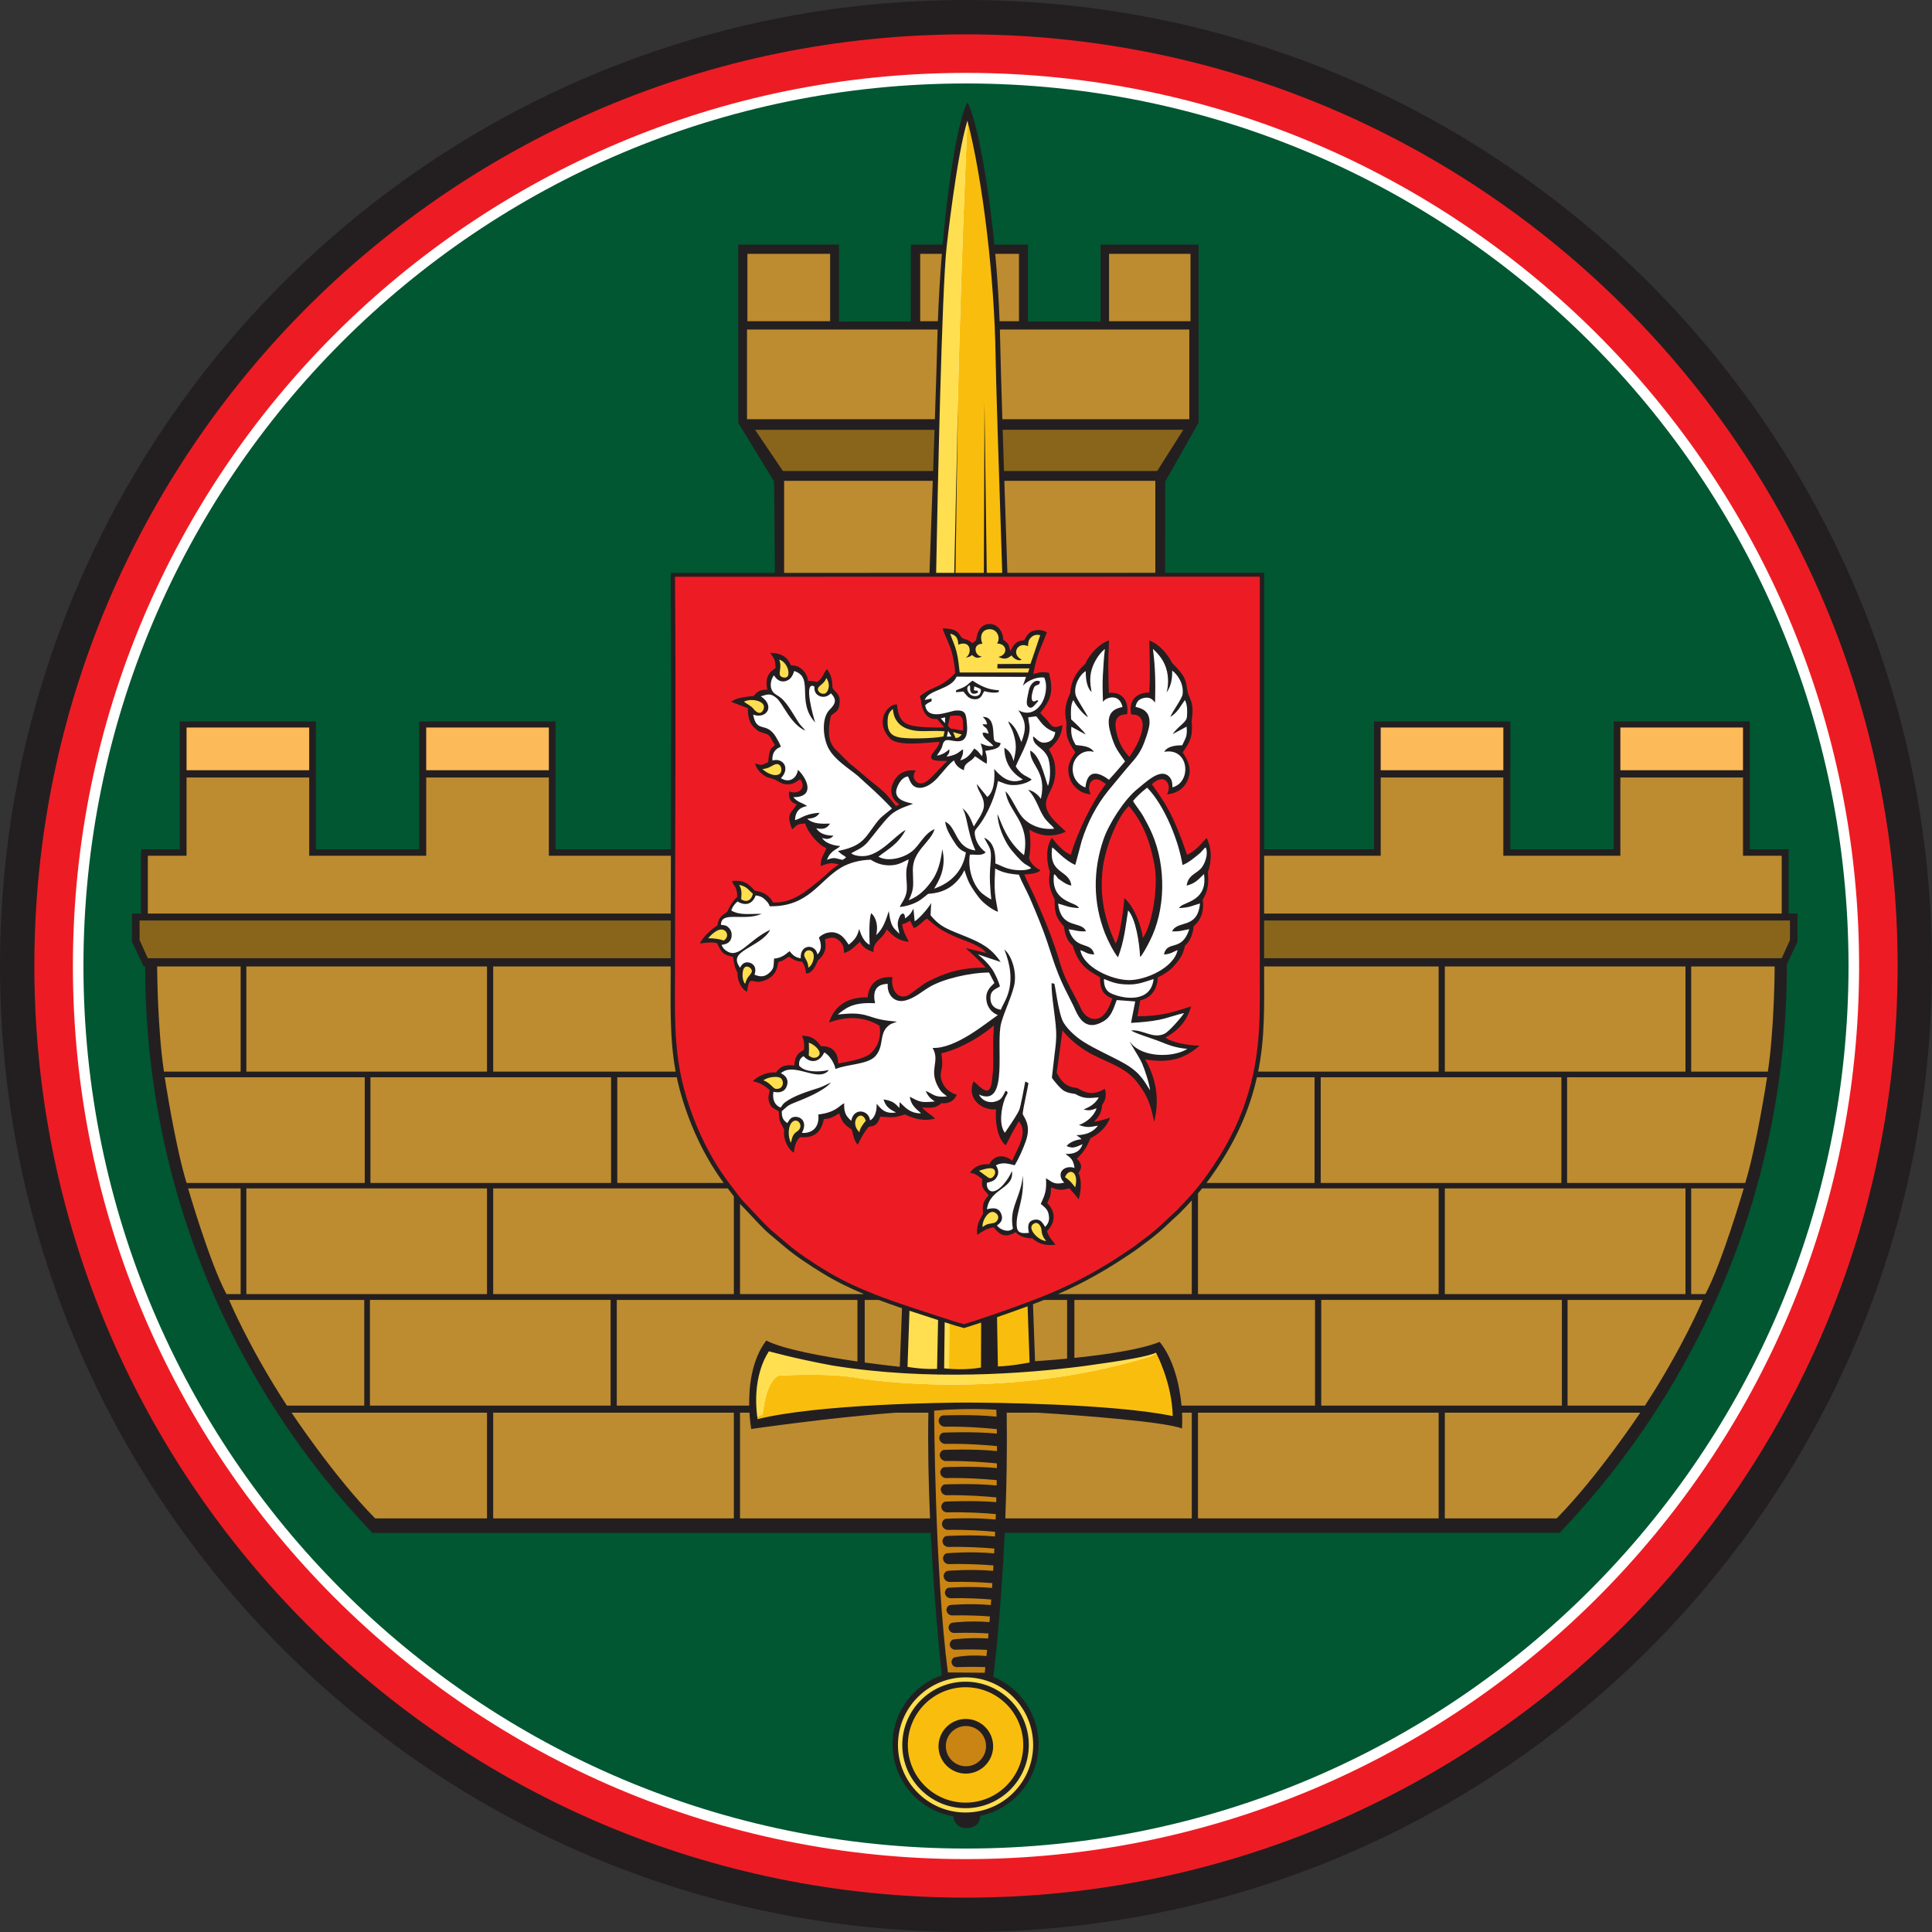
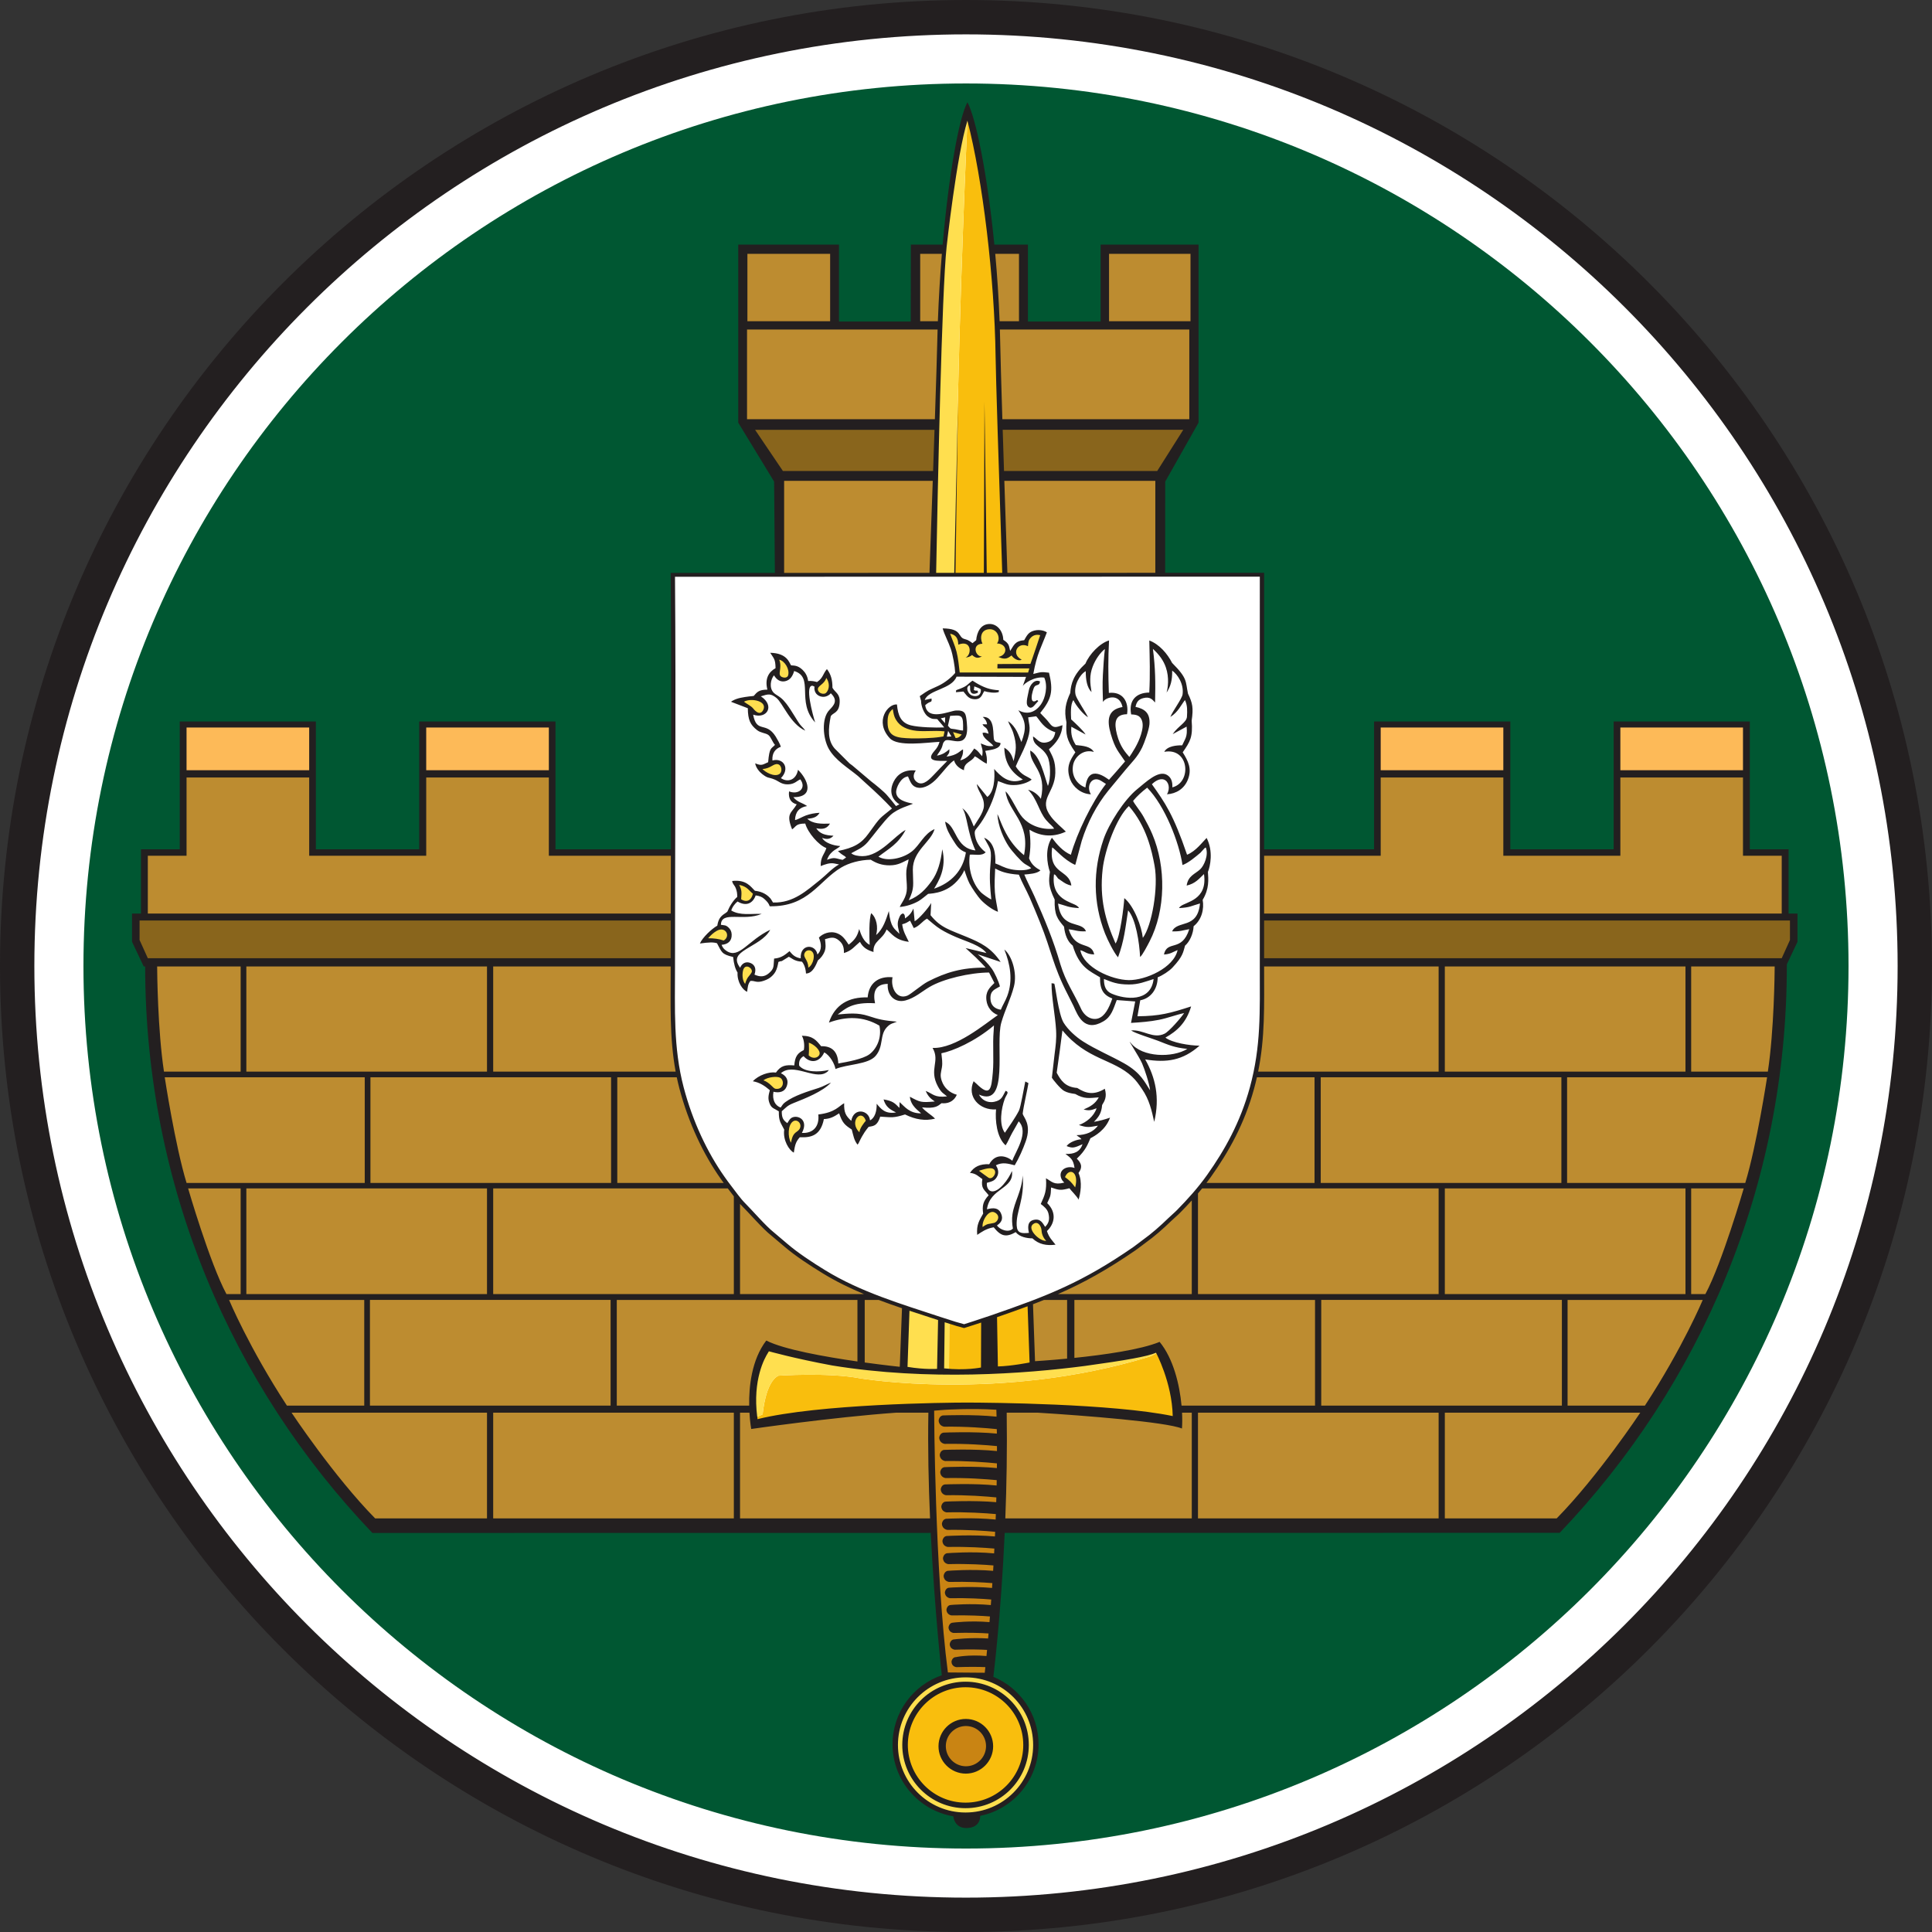
<svg xmlns="http://www.w3.org/2000/svg" width="679" height="679" viewBox="0 0 679 679" fill="none">
  <rect x="0" y="0" width="679" height="679" fill="#333333" stroke="none" />
  <path d="M677.159 339.498C677.159 525.985 525.979 677.165 339.494 677.165C153.008 677.165 1.833 525.985 1.833 339.498C1.833 153.011 153.008 1.835 339.494 1.835C525.979 1.835 677.159 153.011 677.159 339.498Z" fill="white" />
  <path d="M568.327 254.705L613.705 255.008V272.092L568.327 271.788V254.705ZM484.097 254.705L529.473 255.008V272.092L484.097 271.788V254.705ZM194.125 254.705H148.72V271.788H194.125V254.705ZM109.895 254.705H64.491V271.788H109.895V254.705Z" fill="#FDBA58" />
  <path d="M326.963 494.747C326.963 494.747 327.226 552.698 332.379 588.823L347.363 588.926C347.363 588.926 353.441 539.797 351.938 494.413C341.983 493.835 331.209 494.442 331.209 494.442L326.963 494.747ZM347.772 613.681C347.761 618.272 344.056 621.991 339.462 621.981C334.875 621.97 331.167 618.245 331.177 613.653C331.182 609.075 334.909 605.383 339.487 605.38C344.064 605.393 347.777 609.089 347.772 613.681Z" fill="#C98413" />
  <path d="M443.474 338.207H626.692L630.367 330.366V322.338H443.474V338.207ZM236.515 338.207H51.353L47.98 330.366V322.338H236.529C236.521 327.633 236.516 332.922 236.515 338.207ZM261.996 149.479L329.262 149.473C329.085 155.424 328.917 161.368 328.761 167.114H273.751L261.996 149.479ZM351.346 149.471L418.784 149.463L408.117 167.114H351.905C351.694 160.621 351.507 154.717 351.346 149.471Z" fill="#89651C" />
  <path d="M360.589 613.288C360.576 625.028 351.05 634.514 339.32 634.501C327.59 634.496 318.086 624.969 318.094 613.23C318.122 601.5 327.633 592.001 339.367 592.012C351.111 592.028 360.606 601.554 360.589 613.288ZM347.774 613.681C347.777 609.091 344.066 605.393 339.489 605.382C334.911 605.383 331.183 609.077 331.177 613.653C331.169 618.245 334.875 621.97 339.463 621.981C344.056 621.992 347.762 618.272 347.774 613.681ZM362.767 480.455L361.972 458.098C357.761 459.692 353.24 461.283 348.194 463.015C342.884 464.837 340.666 465.481 338.826 466.084C337.462 465.728 336.212 465.382 333.639 464.561L333.524 481.036L333.504 481.624C343.933 481.649 353.847 481.17 362.767 480.455ZM353.058 201.99C351.734 162.502 350.784 132.638 350.678 125.152C350.305 97.674 345.38 59.62 340.035 39.001C339.906 39.435 339.779 39.895 339.655 40.366L340.005 42.415C340.005 42.415 337.138 104.124 336.226 162.079L335.573 201.995L353.058 201.99ZM264.877 498.449C264.904 499.121 264.943 499.804 264.998 500.501C286.424 495.172 332.493 493.973 339.962 493.981C347.454 493.998 392.45 494.953 413.714 499.354C413.724 486.534 407.636 474.455 407.636 474.455C407.572 475.088 404.599 476.716 403.711 476.868C351.683 492.762 302.307 484.422 302.307 484.422C291.132 482.269 273.558 483.492 273.558 483.492C268.882 485.819 268.047 497.064 268.047 497.064L266.127 497.926L264.877 498.449Z" fill="#F9BE0D" />
  <path d="M261.083 148.737H329.285C330.056 123.043 331.003 97.42 331.934 87.695H321.752V114.41H293.42V87.576H261.006C261.006 108.013 261.083 128.279 261.083 148.737ZM419.444 148.737L419.599 87.695H388.276V114.41H359.771V87.695H348.179C350.669 110.928 350.664 124.662 351.323 148.737H419.444ZM264.877 498.45C264.904 499.123 264.943 499.804 264.998 500.501C280.86 496.556 310.224 494.875 327.439 494.27V494.715L326.964 494.749C326.964 494.749 327.051 513.613 328.081 536.524L132.015 536.9C82.978 485.789 53.609 414.775 53.609 338.505H236.516V338.732C236.516 353.703 235.869 368.356 239.579 382.414C242.758 394.464 247.966 405.409 253.997 413.946C254.893 415.214 255.481 416.038 256.35 417.146C257.886 419.109 259.66 421.692 261.445 423.457C263.716 425.699 268.716 431.481 271.471 433.621L276.221 437.644C279.894 440.806 285.041 444.191 289.664 447.021C298.679 452.538 308.517 456.244 318.485 459.591L317.72 481.18C301.839 480.311 285.365 478.064 269.826 473.579C268.598 474.926 263.448 484.415 264.759 498.5L266.127 497.927L264.877 498.45ZM352.002 494.219C368.869 494.709 397.873 496.076 413.714 499.354C413.724 486.534 407.636 474.455 407.636 474.455C407.675 474.085 406.709 474.056 403.729 474.875C403.729 474.875 386.889 478.523 362.767 480.455L361.978 458.097C375.058 453.146 385.142 448.172 398.657 438.865C399.845 438.048 400.826 437.198 401.999 436.361C405.239 434.054 408.296 431.336 411.161 428.557C412.215 427.535 413.15 426.801 414.196 425.736C417.834 422.034 421.549 417.97 424.867 413.299C431.042 404.602 436.574 394.773 439.951 382.449C443.956 367.845 443.474 354.655 443.474 339.024V338.505H625.383C625.383 414.752 596.425 484.995 547.414 536.102L351.542 536.479C352.109 523.814 352.382 510.015 352.002 496.478V494.219ZM327.886 201.996C328.089 193.277 328.39 180.804 328.759 167.19H274.211V202.006L327.886 201.996ZM407.408 201.98V167.19H351.908L353.058 201.991L407.408 201.98ZM194.026 299.579V272.073H148.598V299.579H109.799V272.073H64.368V299.579H50.754V322.329H236.531C236.543 314.753 236.561 307.168 236.58 299.579H194.026ZM484.051 299.579V272.073H529.479V299.579H568.278V272.073H613.709V299.579H627.323V322.329H443.475V299.579H484.051Z" fill="#BD8C30" />
  <path fill-rule="evenodd" clip-rule="evenodd" d="M260.371 246.519C261.465 247.372 263.077 248.194 263.893 249.186C264.74 250.781 267.668 252.084 268.975 249.574C270.808 244.983 262.4 244.475 260.371 246.519ZM344.216 225.633C342.962 225.565 342.261 226.869 341.942 227.471C340.905 226.643 340.211 225.007 337.496 225.581C337.47 223.323 335.062 222.505 333.055 222.115C335.556 229.421 335.827 229.669 336.683 236.989L361.746 237.077L366.446 222.727C365.418 222.478 363.58 222.077 362.692 222.884C361.476 223.985 360.825 224.774 360.67 226.009C356.004 225.059 356.917 229.739 354.988 229.785C353.294 228.755 354.252 225.563 351.383 225.576C352.77 223.727 350.602 220.488 347.97 220.496C344.829 220.506 343.232 223.436 344.216 225.633ZM335.91 260.115C337.98 259.737 338.863 258.854 338.914 257.616L333.912 256.591L335.91 260.115ZM311.122 253.745C311.146 258.86 314.801 260.219 319.783 260.372C322.244 260.447 327.643 260.091 330.125 259.706C330.746 259.611 331.718 259.441 331.939 259.288C331.993 258.822 332.282 257.322 332.403 256.469C328.422 256.032 324.345 256.565 320.954 255.907C318.074 255.35 316.326 254.502 315.159 251.64C314.793 250.743 314.379 248.986 314.274 248.426C312.57 248.876 311.11 251.323 311.122 253.745ZM373.456 413.698C375.106 414.917 376.855 417.009 378.19 418.859C380.631 411.718 375.949 408.468 373.456 413.698ZM362.503 429.951C360.72 431.604 363.958 437.612 368.872 436.527C368.084 435.732 367.082 434.863 366.793 432.407C366.505 429.951 364.287 428.299 362.503 429.951ZM344.864 432.315C346.72 430.954 347.909 430.863 349.806 430.303C351.715 429.739 352.436 426.355 349.501 425.518C346.566 424.68 344.024 429.233 344.864 432.315ZM347.302 414.573C348.984 415.578 351.208 412.041 349.865 410.773C348.522 409.505 345.797 409.642 342.89 411.364C344.002 412.188 346.116 413.866 347.302 414.573ZM302.11 399.272C302.605 397.809 304.423 394.903 305.05 394.187C304.324 390.879 301.529 390.82 300.544 392.386C299.657 393.791 299.068 396.512 302.11 399.272ZM278.396 403.312C278.73 401.932 279.086 399.412 280.578 398.279C284.273 395.471 280.385 391.787 278.149 393.747C275.982 395.648 275.835 401.03 278.396 403.312ZM272.25 383.162C276.538 383.782 276.522 379.111 274.519 378.108C273.408 377.551 269.122 377.572 267.03 379.62C269.431 380.468 271.36 383.035 272.25 383.162ZM288.554 370.699C289.286 367.81 285.238 365.972 283.468 365.426C283.561 366.943 283.706 369.622 283.575 371.072C284.872 373.329 288.2 372.097 288.554 370.699ZM286.553 337.322C286.865 335.84 286.517 334.388 285.273 333.623C284.332 333.044 282.938 333.667 282.406 334.626C281.22 336.773 283.867 338.385 283.714 341.092C285.493 340.244 286.338 338.352 286.553 337.322ZM262.078 346.924C262.534 344.538 263.622 343.607 264.599 342.066C266.043 339.784 261.669 337.094 260.449 341.067C259.556 343.975 261.105 346.175 262.078 346.924ZM247.786 330.305C249.7 330.299 252.5 330.754 254.211 331.354C258.748 329.076 254.964 324.427 251.591 326.639C250.438 327.396 248.83 329.146 247.786 330.305ZM259.856 316.299C262.582 318.522 264.837 316.045 265.265 313.966C263.911 313.004 262.124 309.796 258.745 310.413C260.013 312.362 260.021 313.966 259.856 316.299ZM267.052 269.823C268.43 272.454 272.344 273.67 274.157 272.582C275.404 271.833 275.972 268.51 273.409 268.001C271.844 267.689 269.933 269.716 267.052 269.823ZM286.932 242.519C287.243 243.849 289.359 245.079 290.737 243.927C292.261 242.653 292.387 239.258 290.435 237.118C289.789 239.455 286.504 240.687 286.932 242.519ZM274.305 238.456C275.171 238.849 277.264 238.584 277.467 237.708C278.566 232.976 274.912 231.229 272.932 230.795C274.144 233.893 272.525 237.65 274.305 238.456ZM364 613.291C363.985 626.919 352.928 637.923 339.316 637.907C325.701 637.907 314.676 626.849 314.681 613.229C314.713 599.61 325.757 588.59 339.369 588.606C352.999 588.624 364.019 599.677 364 613.291ZM360.587 613.288C360.605 601.554 351.109 592.028 339.367 592.014C327.632 592.001 318.121 601.5 318.092 613.23C318.084 624.971 327.589 634.498 339.318 634.501C351.049 634.514 360.574 625.03 360.587 613.288ZM269.824 473.579C268.596 474.926 263.446 484.415 264.757 498.5L266.127 497.926L268.045 497.064C268.045 497.064 268.881 485.819 273.556 483.492C273.556 483.492 291.13 482.269 302.305 484.423C302.305 484.423 351.681 492.762 403.71 476.868C405.118 476.629 411.784 472.664 403.727 474.875C403.727 474.875 372.137 481.721 333.502 481.624L333.523 481.038L333.638 464.561C332.763 464.281 331.731 463.946 330.492 463.536C326.496 462.217 322.48 460.933 318.483 459.591L317.718 481.18C301.837 480.311 285.364 478.066 269.824 473.579ZM335.572 201.995L336.225 162.079C337.137 104.124 340.003 42.417 340.003 42.417L339.602 40.069C334.756 54.288 332.023 86.794 332.023 86.794C330.326 102.618 328.555 173.03 327.884 201.996L335.572 201.995Z" fill="#FFDF4F" />
-   <path fill-rule="evenodd" clip-rule="evenodd" d="M332.126 201.994L236.508 202.014C236.874 247.701 236.515 293.96 236.515 339.73C236.515 354.701 235.869 368.356 239.579 382.413C242.759 394.464 247.966 405.409 253.997 413.946C254.893 415.214 255.481 416.038 256.348 417.146C257.886 419.108 259.658 421.692 261.445 423.457C263.716 425.699 268.716 431.481 271.469 433.621L276.221 437.642C279.894 440.805 285.041 444.191 289.664 447.021C298.674 452.544 308.512 456.244 318.485 459.591L318.672 459.654C323.64 461.302 328.62 462.926 333.598 464.548L333.639 464.561C336.212 465.383 337.461 465.728 338.826 466.084C340.666 465.482 342.884 464.837 348.194 463.015C368.92 455.901 380.789 451.168 398.657 438.865C399.845 438.048 400.824 437.198 401.998 436.361C405.239 434.054 408.296 431.334 411.159 428.557C412.215 427.535 413.149 426.801 414.196 425.736C417.833 422.034 421.549 417.97 424.867 413.299C431.04 404.602 436.572 394.772 439.951 382.448C443.956 367.843 443.474 355.653 443.474 340.022L443.479 201.974L332.126 201.994ZM361.746 237.077C361.636 238.913 365.882 236.256 367.875 237.326C369.434 243.741 368.631 245.566 364.589 250.54C365.745 251.832 367.165 253.413 368.262 254.893C369.207 255.859 370.052 256.873 372.216 256.152C371.957 259.991 370.17 260.581 367.664 262.736C368.801 265.096 369.937 267.178 369.83 271.576C369.654 278.77 363.651 281.185 368.413 287.441C369.994 289.52 371.012 290.266 372.645 291.914C367.791 293.784 363.995 291.852 360.724 289.857C361.117 293.501 361.47 297.997 360.811 301.844C361.844 303.763 362.859 304.795 363.677 305.657C362.396 306.404 360.643 306.57 359.02 306.732C359.813 308.747 361.852 313.105 362.864 315.384C366.393 323.338 369.156 330.543 371.761 339.045C373.658 345.228 376.59 349.279 379.052 354.584C380.542 358.155 383.804 359.555 385.746 358.893C387.987 358.128 390.182 356.042 391.752 350.589C387.995 349.211 387.196 347.368 387.286 343.026C383.736 340.819 380.339 340.046 377.979 332.298C376.141 330.896 374.999 328.006 374.716 325.251C372.426 322.511 371.187 321.532 371.342 316.05C368.99 311.155 369.333 309.208 369.728 306.128C368.746 303.282 368.281 298.873 369.707 296.184C371.436 298.525 374.349 300.924 377.112 302.099C379.2 294.605 382.054 285.525 389.956 275.551C389.392 275.193 387.92 274.003 387.357 273.646C384.224 271.659 381.436 274.668 382.257 277.965C374.464 275.172 375.256 268.132 378.899 264.23C375.657 259.687 375.419 257.991 375.62 253.863C374.692 249.515 375.299 247.829 376.839 244.419C377.08 241.099 377.439 237.243 382.233 233.924C383.562 230.67 385.874 227.872 388.975 226.2C388.624 232.676 388.483 237.917 388.699 244.373C393.609 243.832 395.374 246.24 395.308 249.823C390.995 249.882 390.498 253.934 391.548 258.044C392.675 262.464 395.554 265.969 396.822 267.472C397.702 266.172 400.722 262.121 401.725 258.78C402.193 257.22 402.838 254.353 402.232 252.742C401.563 250.971 399.788 249.778 398.097 249.726C398.234 245.274 400.155 244.258 404.725 244.21C405.009 238.1 404.856 232.521 404.486 226.331C407.667 227.994 409.906 230.641 411.515 233.822C417.088 239.416 415.883 240.106 416.819 244.483C418.435 247.832 418.645 248.93 417.999 253.446C418.457 259.251 417.24 260.406 414.639 264.155C416.713 267.086 418.304 269.542 416.732 273.416C415.442 276.598 414.065 276.978 411.245 277.962C411.675 275.793 411.09 273.729 409.446 273.12C407.802 272.513 404.519 274.733 403.73 275.501C408.353 282.017 412.403 287.84 416.606 301.855C419.768 300.569 422.297 297.443 423.803 295.991C425.517 298.864 424.535 304.106 423.724 306.031C423.898 308.605 424.474 311.992 422.109 315.891C422.674 319.073 421.774 322.718 418.893 325.008C418.759 327.678 417.465 330.529 415.824 331.932C415.142 334.192 414.035 336.883 411.739 339.323C410.538 340.597 408.061 342.247 406.376 342.919C406.344 347.128 403.559 350.522 399.927 351.169L398.829 358.192C406.694 358.121 409.984 357.122 417.331 354.749C415.637 360.486 412.135 362.299 408.071 364.57C410.407 366.756 415.576 368.022 419.14 368.049C413.146 372.669 408.922 372.383 401.362 371.162C403.456 376.604 406.448 381.677 405.495 389.954C404.617 385.971 404.347 385.403 401.803 381.733C400.549 379.922 399.101 378.33 397.627 376.941C390.971 370.67 381.382 370.742 372.781 360.33C372.144 365.221 371.371 372.83 370.636 377.709C372.067 380.374 374.103 383.051 378.368 383.368C381.375 385.286 384.406 385.411 387.324 384.026C386.981 387.797 385.4 392.884 382.659 394.936C383.753 395.254 386.267 394.69 388.154 394.371C386.112 397.919 383.958 398.55 382.465 399.324C381.821 401.369 381.037 403.898 377.382 407.283C378.753 408.66 379.894 410.032 378.222 412.317L378.218 412.314C378.99 413.61 379.202 415.9 378.19 418.859C377.618 418.072 376.974 417.237 376.296 416.445C373.287 417.237 371.689 417.267 368.795 416.256C368.671 419.522 368.18 420.467 367.093 422.89C370.555 426.288 370.178 430.036 366.85 432.803C367.195 434.959 368.129 435.777 368.873 436.527C366.484 437.056 364.491 435.906 363.279 434.396C361.507 434.419 358.158 434.185 356.921 432.481C353.476 434.432 351.929 433.568 349.414 430.416C347.737 430.882 346.589 431.05 344.866 432.315C344.375 430.518 345.035 428.227 346.249 426.79C345.881 424.107 346.113 422.184 348.16 419.961C346.665 417.965 345.464 417.088 346.019 413.711C344.925 412.924 343.665 411.937 342.89 411.363C344.778 410.247 346.59 409.797 347.994 409.965H347.996C350.198 405.928 353.973 407.074 356.002 408.818C357.018 405.776 362.97 397.74 358.021 393.18C355.555 396.706 355.563 397.407 353.382 401.057C350.98 398.184 350.376 392.771 350.72 388.97C344.976 389.377 341.218 385.211 342.548 381.521C348.299 386.945 349.222 382.889 349.741 377.048C350.209 371.786 349.728 364.59 350.155 358.842C343.374 364.589 333.748 368.777 329.826 369.531C329.904 370.371 329.478 376.636 329.941 379.454C330.361 382.016 332.17 384.017 334.582 385.245C332.867 387.204 332.234 386.592 330.639 386.792C329.357 387.785 327.107 388.933 322.424 388.432C323.614 389.949 324.75 390.946 326.166 392.41C323.159 392.777 321.369 392.233 317.752 390.787C314.917 392.132 313.071 392.166 308.872 391.493C307.754 395.158 305.457 395.01 304.229 395.329C303.449 396.52 302.457 398.248 302.112 399.272C300.909 398.183 300.274 397.097 300.001 396.099C297.399 394.406 296.357 393.296 295.237 390.031C293.414 391.231 290.964 392.555 288.759 392.633C288.442 398.828 283.789 399.219 279.866 399.027C278.957 400.3 278.669 402.185 278.396 403.31C276.792 401.876 276.249 399.225 276.605 396.98V396.979C275.38 394.491 274.118 393.71 274.15 390.048C271.105 388.91 270.081 386.093 271.33 382.621C270.302 381.789 268.793 380.242 267.03 379.619C268.593 378.092 271.368 377.69 273.143 377.817C274.885 375.323 276.822 374.772 279.83 375.034C280.083 371.812 281.1 370.053 283.628 369.309C283.617 367.971 283.53 366.438 283.47 365.426C284.802 365.833 287.425 366.978 288.328 368.752C292.197 368.631 293.546 370.595 294.201 374.434C297.518 373.876 303.813 372.739 306.015 371.139C308.547 369.614 310.231 365.33 309.723 359.792C303.859 356.687 298.76 356.194 292.63 357.984C295.062 352.86 299.134 350.982 305.716 351.178C306.13 346.019 308.985 344.109 312.891 344.232C312.132 347.651 314.935 352.144 318.763 350.605C319.988 350.113 324.315 346.866 326.442 345.774C332.716 342.55 339.42 340.621 347.724 340.702C345.766 338.199 344.227 337.18 341.61 334.31L348.36 335.865C346.448 332.295 341.164 330.739 337.375 329.104C335.463 328.279 332.443 327.083 330.762 326.043C329.08 325.005 327.204 322.991 325.877 321.913L321.394 325.133L320.088 322.527C319.041 323.137 317.75 323.948 316.26 324.345C316.565 326.892 317.078 327.988 317.96 329.877C314.183 329.008 313.431 326.607 311.599 325.141C309.537 329.847 306.122 329.743 306.384 333.631C304.356 332.645 303.243 331.571 302.304 329.761L297.598 333.456C297.505 331.943 295.949 330.474 294.715 329.43C293.019 327.991 291.135 328.681 289.179 329.24C289.351 330.89 289.68 332.819 289.084 334.291C288.625 335.43 287.529 336.404 286.595 337.108C286.584 337.18 286.569 337.25 286.555 337.322C286.339 338.352 285.495 340.244 283.716 341.092C283.794 339.693 283.125 338.587 282.623 337.547C282.096 337.44 280.549 337.242 279.302 336.685C278.63 336.386 277.972 335.867 277.304 335.525L274.122 337.216C273.682 337.256 273.326 337.338 272.908 337.528C272.418 340.281 271.966 341.713 270.153 343.111C267.038 345.032 265.62 344.066 263.41 343.773C262.846 344.599 262.351 345.504 262.079 346.924C261.228 346.268 259.96 344.53 260.217 342.183C259.732 341.068 258.668 340.457 258.165 335.893C256.021 335.406 252.9 334.269 252.731 330.931C251.136 330.553 249.215 330.3 247.787 330.303C248.83 329.146 250.438 327.396 251.593 326.639C251.913 326.428 252.238 326.279 252.559 326.185C252.742 322.131 254.825 321.776 256.035 321.01C256.719 318.911 258.087 316.412 259.914 315.355C259.995 313.507 259.836 312.088 258.747 310.413C261.928 309.826 263.695 312.637 265.022 313.774C268.502 314.076 269.398 315.717 271.143 317.696C278.27 317.951 282.223 314.956 288.284 310.004C290.298 308.394 293.882 304.867 296.157 303.677L293.818 302.754C292.251 302.137 290.589 302.747 289.169 303.306C289.618 300.226 290.799 299.908 291.462 297.65C288.787 296.697 284.386 291.914 283.498 288.701C280.142 288.709 280.193 289.153 278.69 290.193C276.948 286.196 279.521 285.158 281.049 282.622C279.506 281.87 277.7 281.003 277.996 279.268C282.294 280.18 283.957 276.249 281.775 273.285C280.613 272.863 279.188 274.917 276.841 274.984C274.564 275.048 273.569 273.725 272.654 272.977C270.699 273.045 268.119 271.857 267.054 269.823C268.561 269.768 269.805 269.184 270.872 268.686L270.778 268.73C270.536 264.112 271.947 263.266 273.275 261.792C272.383 260.854 271.099 258.101 270.164 257.458C269.186 256.784 267.526 256.725 266.286 255.764C263.825 253.86 263.945 253.248 263.895 249.186C263.079 248.194 261.465 247.372 260.372 246.519C261.308 245.574 263.608 245.175 265.629 245.472H265.631C266.79 244.149 267.576 243.051 270.61 243.036C269.641 239.236 270.966 236.572 273.413 235.228C273.446 233.854 273.504 232.251 272.933 230.795C274.423 231.12 276.868 232.195 277.512 234.729C280.447 235.079 282.339 234.951 283.658 240.347C284.827 240.239 286.897 240.251 287.777 240.52C288.692 239.538 290.046 238.528 290.437 237.118C291.801 238.611 292.149 240.71 291.719 242.278C295.796 246.45 294.167 248.522 291.239 251.214C290.373 255.562 290.285 260.907 292.88 263.82C294.852 265.577 297.023 267.926 299.03 269.684C304.764 274.102 308.892 277.855 314.646 284.147L317.409 282.734C311.85 279.843 313.651 271.879 320.296 271.669C319.686 272.945 320.796 274.93 322.484 275.918C324.633 277.178 327.563 273.997 328.908 272.609C330.235 271.239 332.478 268.496 333.968 267.052C331.306 266.238 325.944 267.285 329.036 264.232C329.812 263.357 331.188 260.85 331.579 259.424C331.179 259.534 330.564 259.638 330.126 259.706C327.645 260.091 322.246 260.447 319.785 260.372C314.802 260.219 311.146 258.86 311.123 253.745C311.112 251.323 312.572 248.876 314.275 248.426C314.381 248.986 314.794 250.743 315.16 251.639C316.326 254.502 318.076 255.348 320.955 255.907C324.346 256.565 328.424 256.032 332.403 256.469C332.284 257.322 331.995 258.822 331.939 259.288C331.875 259.333 331.747 259.379 331.583 259.424L332.052 259.341L332.951 255.43L334.387 257.426L333.913 256.589L338.916 257.616L338.876 257.608C339.165 255.597 339.034 252.137 338.365 251.232C337.566 250.152 334.626 250.962 332.708 251.252L332.645 255.551L329.634 252.143C328.66 251.888 327.964 252.508 326.19 251.136C324.635 249.809 324.31 246.915 324.312 244.844C326.327 243.103 327.993 242.458 330.407 241.475C332.911 240.468 335.958 237.085 336.685 236.989C335.827 229.669 335.556 229.421 333.055 222.115C335.064 222.505 337.472 223.323 337.498 225.581C340.212 225.007 340.905 226.643 341.942 227.471C342.263 226.869 342.962 225.563 344.217 225.633C343.232 223.436 344.83 220.506 347.972 220.496C350.603 220.488 352.772 223.727 351.383 225.576C354.252 225.563 353.294 228.755 354.988 229.784C356.917 229.739 356.006 225.058 360.672 226.009C360.827 224.774 361.477 223.985 362.693 222.882C363.581 222.077 365.418 222.478 366.446 222.725L361.746 237.077ZM373.57 413.47C373.531 413.543 373.495 413.62 373.456 413.698L373.57 413.47ZM362.42 430.036C362.396 430.063 362.372 430.09 362.352 430.119L362.42 430.036ZM349.354 425.48C349.27 425.461 349.187 425.447 349.104 425.437C349.187 425.447 349.27 425.462 349.354 425.48ZM255.661 330.272C255.732 330.19 255.796 330.107 255.851 330.026C255.796 330.109 255.732 330.19 255.661 330.272ZM269.122 249.136C269.138 249.079 269.152 249.021 269.165 248.964C269.154 249.021 269.138 249.079 269.122 249.136ZM269.186 247.869C269.176 247.822 269.163 247.776 269.152 247.73C269.165 247.776 269.176 247.822 269.186 247.869ZM287.037 241.55C287.007 241.62 286.981 241.692 286.959 241.764C286.98 241.692 287.007 241.62 287.037 241.55ZM286.932 241.863C286.921 241.914 286.911 241.965 286.905 242.017L286.932 241.863ZM286.905 242.022C286.898 242.075 286.895 242.126 286.894 242.18C286.895 242.128 286.898 242.075 286.905 242.022ZM286.894 242.185C286.894 242.238 286.897 242.292 286.903 242.348L286.894 242.185ZM392.156 333.718C393.731 331.424 395.577 320.946 395.738 317.836C399.222 320.673 400.851 328.271 401.247 332.13C406.396 326.667 408.203 311.091 406.79 303.488C405.821 298.281 403.029 289.129 396.778 281.983C390.791 288.189 387.333 298.191 386.556 305.069C385.382 315.465 387.386 326.259 392.156 333.718ZM669.182 339.502C669.182 248.461 632.28 166.04 572.62 106.379C512.958 46.717 430.534 9.816 339.495 9.816C248.458 9.816 166.034 46.717 106.374 106.379C46.712 166.04 9.811 248.463 9.811 339.502C9.811 430.541 46.714 512.963 106.376 572.624C166.036 632.284 248.458 669.187 339.495 669.187C430.534 669.187 512.958 632.284 572.618 572.624C632.28 512.963 669.182 430.541 669.182 339.502ZM653.378 339.5C653.378 512.853 512.846 653.384 339.495 653.384C166.144 653.384 25.616 512.853 25.616 339.5C25.616 166.147 166.144 25.619 339.495 25.619C512.846 25.619 653.378 166.147 653.378 339.5Z" fill="#ED1C24" />
  <path d="M649.662 339.502C649.662 510.801 510.796 649.668 339.497 649.668C168.195 649.668 29.33 510.801 29.33 339.502C29.33 168.201 168.195 29.335 339.497 29.335C510.796 29.335 649.662 168.201 649.662 339.502ZM194.125 254.705H148.721C148.721 282.583 148.596 264.157 148.596 299.578H109.799C109.799 262.022 109.895 282.044 109.895 254.705H64.491C64.491 287.079 64.366 258.772 64.366 299.578H50.754V322.327L47.98 322.338V330.367L51.353 338.207L53.608 339.502C53.608 415.773 82.978 485.788 132.015 536.899H328.097C328.876 554.053 330.184 573.421 332.379 588.823L332.442 589.587C322.199 592.566 314.708 602.017 314.681 613.227C314.678 626.847 325.703 637.906 339.316 637.907C352.93 637.922 363.987 626.917 364.001 613.289C364.016 602.485 357.075 593.293 347.398 589.952L347.363 588.927C347.363 588.927 350.206 565.945 351.523 536.899H546.194L547.414 536.1C596.423 484.995 625.383 415.749 625.383 339.502L626.692 338.207L630.367 330.367V322.338L627.321 322.327V299.578H613.709C613.709 284.717 613.705 269.867 613.705 255.008L568.327 254.705C568.327 269.665 568.276 284.616 568.276 299.578H529.479C529.479 284.717 529.473 269.867 529.473 255.008L484.097 254.705C484.097 269.665 484.049 284.616 484.049 299.578H443.475L443.479 201.972L407.406 201.98V167.19L408.115 167.114L418.784 149.465L419.444 148.735L419.599 87.694H388.276V114.408H359.771V87.694H348.179C346.167 69.232 343.173 51.109 340.033 39.001C339.906 39.435 339.779 39.894 339.653 40.365L339.604 40.069C334.756 54.288 332.025 86.793 332.025 86.793C331.995 87.076 331.964 87.376 331.934 87.694H321.752V114.408H293.42V87.574H261.005C261.005 108.012 261.083 128.279 261.083 148.735L261.996 149.481L273.751 167.114L274.209 167.19V202.006L236.508 202.012C236.767 234.373 236.662 267.02 236.58 299.578H194.026C194.026 257.768 194.125 284.136 194.125 254.705Z" fill="#005732" />
  <path fill-rule="evenodd" clip-rule="evenodd" d="M361.852 248.653C362.95 249.111 363.846 247.389 364.907 246.374L364.49 246.034C363.856 246.546 363.035 246.779 362.728 246.082C362.278 245.048 362.917 242.937 363.267 241.965C363.944 240.082 365.285 241.451 365.518 239.507C363.672 238.52 361.928 240.689 361.583 242.621C361.141 245.112 360.078 247.912 361.852 248.653ZM666.919 339.502C666.919 520.329 520.326 666.923 339.495 666.923C158.668 666.923 12.076 520.329 12.076 339.502C12.076 158.669 158.668 12.079 339.495 12.079C520.326 12.079 666.919 158.669 666.919 339.502ZM678.994 339.498C678.994 152.002 526.996 -1.82059e-05 339.495 -1.82059e-05C151.997 -1.82059e-05 0 152.002 0 339.498C0 527 151.997 679 339.495 679C526.996 679 678.994 527 678.994 339.498ZM339.446 604.123C334.149 604.118 329.844 608.414 329.834 613.714C329.832 619.021 334.12 623.315 339.425 623.342C344.73 623.337 349.024 619.035 349.04 613.749C349.04 608.425 344.755 604.131 339.446 604.123ZM548.154 538.711C597.608 486.925 627.979 416.761 627.979 339.502L627.997 338.892L631.73 330.981V321.07H628.597V298.493H614.971V253.568H567.122V298.493H530.802V253.568H482.914V298.493H444.274L444.277 201.311L409.494 201.317L409.518 169.255L421.226 148.54V85.975H386.818V113.012H361.269V85.975H349.466C347.031 61.358 342.984 41.433 340.005 35.938C337.015 41.423 333.461 61.351 331.29 85.975H320.117L320.072 113.012H294.862V85.975H259.454V148.54L272.065 169.255L272.331 201.343L235.711 201.351C235.968 233.572 235.868 266.076 235.785 298.493H195.222V253.568H147.336V298.493H111.015V253.568H63.167V298.493H49.539V321.07H46.404V330.981L50.505 339.664H51.014C51.056 416.882 81.439 487.007 130.886 538.761L327.107 538.737C328.496 566.457 330.997 588.772 330.997 588.772C320.941 592.241 313.696 601.773 313.688 613.015C313.669 625.72 322.9 636.273 335.033 638.34C335.033 638.34 335.359 642.56 339.733 642.461C344.822 642.358 344.481 638.183 344.481 638.183C356.175 635.809 364.974 625.474 365.001 613.082C365.002 602.36 358.438 593.159 349.112 589.318C349.112 589.318 351.758 568.413 353.104 538.735L548.154 538.711ZM444.274 300.745H485.249V273.24H528.343V300.745H569.475V273.24H612.572V300.745H626.184V321.07H444.272L444.274 300.745ZM444.272 323.505H629.079V330.367L626.183 336.769H444.272V323.505ZM444.272 339.664H505.606V376.612H442.174C444.63 364.49 444.272 353.546 444.272 340.053V339.664ZM441.746 378.606H461.995V415.749H424.006C424.519 415.076 425.023 414.393 425.522 413.695C431.743 404.955 437.318 395.077 440.722 382.691C441.102 381.31 441.441 379.949 441.746 378.606ZM422.5 417.658H505.606V454.799H421.028V419.428C421.523 418.848 422.015 418.259 422.5 417.658ZM418.851 421.895V454.799H371.829C380.785 450.882 388.994 446.337 399.109 439.389C400.307 438.568 401.293 437.714 402.477 436.874C405.742 434.554 408.823 431.821 411.708 429.03C412.772 428.003 413.714 427.265 414.768 426.195C416.127 424.816 417.496 423.387 418.851 421.895ZM366.92 456.859H375.033V477.486C368.516 478.111 363.763 478.39 363.763 478.39L363.045 458.376C364.364 457.873 365.654 457.368 366.92 456.859ZM361.148 459.093L361.844 478.844C361.844 478.844 355.638 480.105 350.71 480.236C350.661 478.684 350.554 472.526 350.405 462.922C354.254 461.595 357.8 460.342 361.148 459.093ZM344.824 464.818L344.767 480.61C344.767 480.61 339.284 481.761 331.813 480.907C331.814 479.652 331.884 473.869 332.006 464.705C335.72 465.912 337.188 466.321 338.818 466.745C340.214 466.289 341.827 465.81 344.824 464.818ZM329.689 463.944L329.329 481.078C329.329 481.078 324.987 481.391 318.945 480.386L319.636 460.658C322.985 461.768 326.343 462.846 329.689 463.944ZM317.009 459.778L316.225 480.341L316.019 480.337C316.019 480.337 310.879 479.803 303.905 478.847V456.859H308.812C311.522 457.884 314.259 458.847 317.009 459.778ZM303.627 454.799H260.086V423.117C260.337 423.391 260.588 423.656 260.84 423.904C263.128 426.159 268.167 431.97 270.94 434.119L275.73 438.161C279.431 441.34 284.618 444.742 289.276 447.586C293.877 450.393 298.691 452.736 303.627 454.799ZM257.908 420.458V454.799H173.332V417.658H255.781C256.452 418.519 257.167 419.49 257.908 420.458ZM254.336 415.749H216.945V378.606H237.848C238.129 379.954 238.447 381.304 238.805 382.656C242.008 394.765 247.257 405.766 253.335 414.345C253.707 414.872 254.028 415.322 254.336 415.749ZM237.455 376.612H173.332V339.664H235.718V339.759C235.718 352.652 235.24 364.573 237.455 376.612ZM235.718 336.769H51.952L49.058 330.367V323.505H235.731C235.724 327.93 235.719 332.352 235.718 336.769ZM235.734 321.07H51.952V300.745H65.565V273.24H108.662V300.745H149.795V273.24H192.889V300.745H235.778C235.762 307.525 235.745 314.301 235.734 321.07ZM377.591 477.232V456.859H462.167V494H415.254C414.56 486.517 412.331 477.395 407.544 471.6C400.845 474.38 387.728 476.188 377.591 477.232ZM415.431 496.491H418.851V533.631H353.32C353.763 522.172 353.995 509.581 353.805 496.491H364.827C381.112 497.5 409.759 499.742 415.397 502.053C415.517 500.48 415.536 498.583 415.431 496.491ZM326.865 533.631H260.086V496.491H263.392C263.592 499.945 264.015 502.216 264.015 502.216C264.015 502.216 292.427 498.102 314.863 496.491H326.279C326.051 508.798 326.338 521.608 326.865 533.631ZM263.299 494H216.769V456.859H301.347V478.489C290.09 476.873 275.472 474.294 269.304 471.131C264.133 477.93 263.186 487.323 263.299 494ZM623.711 339.664C623.698 341.812 623.524 361.941 621.311 376.612H594.363V339.664H623.711ZM507.782 339.664H592.359V376.612H507.782V339.664ZM485.245 255.677H528.343V270.689H485.245V255.677ZM569.475 255.677H612.572V270.689H569.475V255.677ZM86.579 339.664H171.155V376.612H86.579V339.664ZM84.576 339.664V376.612H57.627C55.414 361.941 55.24 341.812 55.227 339.664H84.576ZM149.794 255.677H192.891V270.689H149.794V255.677ZM65.564 255.677H108.661V270.689H65.564V255.677ZM548.923 494H464.347V456.857H548.923V494ZM578.102 494.001H550.924V456.859H598.43C598.43 456.859 591.437 473.599 578.102 494.001ZM548.748 415.749H464.171V378.606H548.748V415.749ZM613.369 415.749H550.752V378.606H621.042C621.042 378.606 617.395 402.566 613.369 415.749ZM547.103 533.631H507.784V496.491H576.467C576.467 496.491 561.631 518.862 547.103 533.631ZM505.606 533.631H421.028V496.491H505.606V533.631ZM592.36 454.799H507.784V417.658H592.36V454.799ZM599.358 454.799H594.363V417.658H612.833C612.833 417.658 605.249 443.795 599.358 454.799ZM214.594 494H130.016V456.857H214.594V494ZM131.837 533.631C117.308 518.862 102.471 496.491 102.471 496.491H171.155V533.631H131.837ZM257.908 533.631H173.332V496.491H257.908V533.631ZM100.838 494.001C87.502 473.599 80.507 456.859 80.507 456.859H128.014V494.001H100.838ZM171.155 454.799H86.579V417.658H171.155V454.799ZM79.581 454.799C73.69 443.795 66.108 417.658 66.108 417.658H84.575V454.799H79.581ZM214.766 415.749H130.19V378.606H214.766V415.749ZM65.569 415.749C61.544 402.566 57.895 378.606 57.895 378.606H128.188V415.749H65.569ZM275.581 201.343V168.99H327.817C327.471 178.832 327.083 189.711 326.664 201.333L275.581 201.343ZM329.007 201.332C329.553 171.998 330.998 102.505 332.683 86.793C332.683 86.793 336.214 54.566 339.993 42.452L340.005 42.414V42.415C345.351 63.034 349.527 97.794 349.899 125.27C350.004 132.737 350.937 162.288 352.235 201.329H346.795C346.319 165.616 345.996 141.191 345.996 141.191L345.777 201.329L335.802 201.332L336.693 140.76L335.364 201.332H329.007ZM354.046 201.327C353.655 189.71 353.294 178.832 352.973 168.99H406.038V201.317L354.046 201.327ZM349.774 89.204H358.12V112.897H351.309C351.007 104.787 350.471 96.799 349.774 89.204ZM351.406 115.812H417.983V147.333H352.28C351.879 134.452 351.608 124.914 351.512 119.984C351.485 118.592 351.45 117.199 351.406 115.812ZM352.397 151.052L415.857 151.047L406.702 165.529H352.861C352.694 160.379 352.539 155.538 352.397 151.052ZM346.544 613.681C346.534 617.591 343.377 620.761 339.465 620.752C335.557 620.742 332.399 617.569 332.407 613.657C332.411 609.757 335.586 606.611 339.486 606.61C343.385 606.621 346.547 609.77 346.544 613.681ZM361.575 613.289C361.564 625.571 351.593 635.502 339.318 635.485C327.043 635.483 317.1 625.51 317.104 613.229C317.131 600.952 327.097 591.013 339.366 591.027C351.654 591.043 361.596 601.008 361.575 613.289ZM359.624 613.286C359.64 602.084 350.576 592.991 339.366 592.977C328.165 592.964 319.085 602.033 319.057 613.23C319.05 624.437 328.122 633.532 339.32 633.535C350.519 633.548 359.611 624.493 359.624 613.286ZM327.938 165.529H275.153L265.374 151.06L328.437 151.055C328.285 155.539 328.117 160.379 327.938 165.529ZM328.563 147.333H262.544V115.812H329.516C329.475 117.19 329.436 118.571 329.406 119.952C329.296 124.877 328.997 134.425 328.563 147.333ZM329.614 112.897H323.405V89.204H331.017C330.396 96.799 329.911 104.787 329.614 112.897ZM363.099 613.288C363.085 626.417 352.433 637.019 339.318 637.005C326.201 637.003 315.58 626.35 315.583 613.229C315.615 600.109 326.255 589.491 339.369 589.507C352.499 589.523 363.116 600.174 363.099 613.288ZM331.651 497.446C330.08 497.411 329.89 499.209 329.89 499.209C329.963 501.206 331.827 501.406 331.827 501.406C339.551 501.297 346.597 501.879 350.325 502.262L350.348 503.841C342.127 503.029 331.856 503.487 331.856 503.487C330.283 503.456 330.086 505.255 330.086 505.255C330.153 507.26 332.025 507.452 332.025 507.452C339.631 507.318 346.584 507.854 350.381 508.226L350.384 509.972C342.247 509.13 332.014 509.557 332.014 509.557C330.458 509.521 330.27 511.304 330.27 511.304C330.343 513.285 332.189 513.479 332.189 513.479C339.732 513.373 346.625 513.926 350.37 514.304L350.354 515.954C342.342 515.149 332.172 515.625 332.172 515.625C330.644 515.591 330.444 517.34 330.444 517.34C330.506 519.285 332.324 519.467 332.324 519.467C339.818 519.322 346.652 519.842 350.297 520.195L350.261 522.075C342.349 521.259 332.33 521.693 332.33 521.693C330.819 521.661 330.629 523.387 330.629 523.387C330.698 525.312 332.49 525.494 332.49 525.494C339.837 525.375 346.546 525.902 350.166 526.263L350.119 527.94C342.259 527.236 332.534 527.729 332.534 527.729C331.024 527.707 330.821 529.43 330.821 529.43C330.875 531.343 332.672 531.519 332.672 531.519C339.778 531.349 346.284 531.787 349.987 532.118L349.917 534.039C341.99 533.239 332.78 533.761 332.78 533.761C331.223 533.721 331.038 535.5 331.038 535.5C331.107 537.477 332.953 537.676 332.953 537.676C340.089 537.573 346.213 538.015 349.744 538.352L349.672 539.99C341.884 539.27 332.946 539.816 332.946 539.816C331.412 539.783 331.219 541.539 331.219 541.539C331.278 543.494 333.104 543.677 333.104 543.677C340 543.545 345.94 543.93 349.468 544.243L349.38 545.939C341.606 545.169 333.152 545.857 333.152 545.857C331.613 545.835 331.41 547.587 331.41 547.587C331.463 549.533 333.291 549.711 333.291 549.711C340.407 549.546 346.012 549.897 349.145 550.175L349.033 552.068C341.381 551.408 333.409 552.045 333.409 552.045C331.844 552.02 331.638 553.803 331.638 553.803C331.694 555.79 333.553 555.969 333.553 555.969C340.137 555.822 345.456 556.113 348.762 556.382L348.649 558.085C341.386 557.4 333.742 557.984 333.742 557.984C332.268 557.955 332.079 559.635 332.079 559.635C332.145 561.507 333.889 561.686 333.889 561.686C340.198 561.571 345.271 561.879 348.366 562.15L348.224 564.097C341.166 563.441 334.277 564.055 334.277 564.055C332.814 564.03 332.63 565.705 332.63 565.705C332.688 567.564 334.428 567.74 334.428 567.74C340.544 567.623 345.127 567.875 347.916 568.108L347.756 570.093C340.899 569.501 335.014 570.267 335.014 570.267C333.556 570.251 333.36 571.909 333.36 571.909C333.398 573.747 335.129 573.902 335.129 573.902C340.851 573.744 344.905 573.904 347.422 574.081L347.267 575.844C340.814 575.432 335.461 576.147 335.461 576.147C333.992 576.134 333.79 577.795 333.79 577.795C333.821 579.638 335.56 579.791 335.56 579.791C341.078 579.62 344.696 579.723 346.902 579.86L346.696 582.005C340.255 581.454 336.017 582.381 336.017 582.381C334.599 582.372 334.4 583.982 334.4 583.982C334.435 585.762 336.121 585.92 336.121 585.92C341.07 585.765 344.291 585.816 346.304 585.911C346.17 587.193 346.092 587.883 346.092 587.883L333.135 587.782C328.539 552.452 328.304 495.777 328.304 495.777L332.09 495.478C332.09 495.478 341.293 494.886 350.172 495.451C350.196 496.259 350.218 497.07 350.238 497.882C342.025 497.019 331.651 497.446 331.651 497.446ZM270.222 474.91C270.222 474.91 279.257 477.451 292.51 479.901C326.214 485.391 360.357 482.797 381.304 480.06C395.556 478.096 403.377 476.728 406.282 475.412C406.282 475.412 411.897 485.844 412.156 497.676C390.891 493.275 347.454 492.949 339.962 492.931C332.493 492.923 287.652 493.434 266.225 498.762C266.202 498.474 266.183 498.192 266.164 497.909L266.127 497.925C264.47 484.917 268.722 477.277 269.933 475.407C270.115 475.076 270.222 474.91 270.222 474.91ZM418.401 112.897H389.773V89.204H418.401V112.897ZM291.748 112.897H262.675V89.204H291.748V112.897ZM331.298 220.843C338.456 220.932 336.396 223.987 339.125 224.623C340.396 224.92 341.043 225.523 341.792 226.037L343.079 224.985C343.318 222.211 344.664 219.222 347.951 219.297C350.332 219.353 352.483 221.552 352.606 224.861C354.821 226.277 354.565 227.059 355.019 228.762C356.279 226.956 356.564 225.282 359.953 224.991C360.831 223.457 361.347 222.401 362.871 221.818C364.549 221.175 366.626 221.371 367.923 222.243C366.058 227.259 364.416 229.731 363.155 236.864C365.809 236.203 365.761 236.068 368.67 236.417C370.229 242.832 369.633 245.603 365.592 250.577C366.748 251.869 367.771 252.71 368.869 254.192C370.287 256.104 371.245 255.586 373.408 254.863C373.151 258.703 371.155 261.185 368.648 263.341C369.787 265.701 370.997 267.272 370.89 271.67C370.715 278.864 364.654 280.824 369.416 287.08C370.999 289.159 372.961 290.625 374.595 292.272C369.55 294.635 365.074 293.592 361.804 291.596C362.197 295.242 362.323 297.807 361.663 301.654C362.502 303.875 363.977 304.945 365.665 305.884C364.413 307.099 361.609 307.193 359.987 307.356C360.779 309.371 362.553 312.744 363.564 315.023C367.094 322.979 370.197 330.315 372.707 339.007C374.603 345.19 377.271 348.786 379.734 354.091C381.224 357.662 384.069 358.57 386.011 357.907C388.253 357.143 389.71 354.471 390.92 350.929C387.824 349.703 386.514 347.821 386.605 343.479C383.054 341.271 379.374 340.083 377.013 332.335C375.176 330.933 374.24 328.44 373.959 325.685C371.668 322.945 370.505 321.624 370.662 316.144C368.308 311.249 368.595 309.51 368.99 306.43C368.008 303.584 367.163 298.209 369.688 294.423C371.419 296.764 373.592 299.239 376.355 300.414C378.443 292.919 383.795 281.775 388.688 275.511C388.124 275.155 387.56 274.797 386.996 274.439C383.863 272.453 381.549 276.161 383.394 279.158C379.905 279.026 377.11 276.555 376.131 273.946C374.498 269.593 376.139 267.06 377.934 264.4C374.691 259.856 374.606 258.01 374.807 253.882C373.88 249.533 374.6 246.957 376.138 243.547C376.379 240.227 377.289 237.089 381.495 233.204C382.824 229.951 386.498 226.055 389.77 225.082C389.419 231.558 389.488 237.062 389.702 243.52C394.612 242.979 396.793 246.618 396.104 251.014C391.79 251.074 391.501 253.988 392.55 258.1C393.679 262.52 395.65 264.531 396.916 266.033C397.796 264.733 399.982 261.533 400.987 258.192C401.455 256.632 401.911 254.769 401.305 253.159C400.637 251.386 399.238 251.139 397.547 251.086C396.586 246.106 399.342 243.442 403.911 243.396C404.253 237.192 404.061 231.29 403.919 225.1C407.421 226.384 410.321 229.788 411.932 232.971C417.505 238.563 416.584 239.405 417.518 243.782C419.136 247.131 419.458 248.758 418.811 253.274C419.271 259.08 418.264 260.652 415.661 264.4C417.547 267.426 419.024 270.184 417.452 274.058C416.162 277.24 413.385 278.946 410.129 279.155C411.364 277.055 410.731 274.597 409.086 273.991C407.443 273.384 405.616 274.847 404.829 275.615C409.45 282.13 412.365 286.231 417.192 300.397C420.356 299.111 422.562 295.946 424.068 294.495C426.472 299.143 425.33 304.522 424.519 306.446C424.693 309.02 425.041 312.351 422.676 316.249C423.243 319.43 422.379 323.229 419.498 325.518C419.364 328.188 418.128 330.944 416.486 332.348C415.804 334.607 415.872 335.992 412.079 340.04C410.881 341.319 408.553 342.814 406.87 343.486C406.836 347.695 404.374 350.9 400.739 351.545L399.757 357.168C407.622 357.098 411.271 356.081 418.618 353.708C416.924 359.444 413.649 362.392 409.586 364.664C411.903 366.472 418.018 367.473 421.582 367.5C415.645 372.725 410.038 373.555 402.478 372.334C406.03 378.627 407.716 385.614 405.647 394.286C404.77 390.304 403.912 386.425 401.369 382.755C400.113 380.943 399.347 379.786 397.873 378.397C391.217 372.126 381.987 372.54 373.388 362.128C372.749 367.019 372.11 372.129 371.376 377.008C372.805 379.673 374.331 382.048 378.595 382.364C381.602 384.282 384.37 385.032 388.29 382.643C389.111 385.513 388.236 386.893 387.337 388.365C387.129 391.249 386.069 392.64 384.457 394.272C386.347 393.965 388.234 393.459 390.123 392.798C388.553 397.199 384.715 399.269 383.221 400.043C382.351 401.991 381.663 404.2 378.442 407.207C379.814 408.583 380.711 409.969 379.041 412.255C380.48 415.351 379.7 419.6 379.061 421.601C378.495 420.415 376.243 418.246 375.844 417.609C372.835 418.401 372.295 418.345 369.402 417.334C369.276 420.602 369.127 420.408 368.038 422.832C371.502 426.229 370.612 430.138 367.945 432.658C368.722 435.025 369.799 435.917 370.972 437.449C367.792 437.851 365.114 437.351 362.837 435.213C361.066 435.237 358.235 434.734 356.997 433.03C353.553 434.98 351.751 434.483 349.236 431.329C346.498 431.804 344.965 433.014 343.436 433.996C343.131 430.311 344.206 428.944 345.531 426.513C345.164 423.83 345.413 422.296 347.461 420.075C345.964 418.078 344.69 417.773 345.246 414.396C344.006 413.546 342.981 412.35 340.897 412.224C342.328 410.016 344.449 409.016 347.665 409.166C349.867 405.129 353.744 406.202 355.776 407.946C356.791 404.904 361.797 397.966 358.021 394.087C357.376 395.308 356.477 396.837 355.74 398.133C354.979 399.476 354.219 401.369 353.42 402.533C350.281 399.773 349.714 393.697 350.057 389.896C344.313 390.304 339.666 385.475 342.189 379.967C342.491 380.355 342.719 380.424 343.111 380.813C348.058 385.727 348.407 382.73 348.928 376.877C349.345 372.185 348.811 367.126 349.217 362.369C349.289 361.54 349.263 361.197 349.323 360.392C342.542 366.139 334.77 369.419 330.848 370.173C331.014 371.951 331.329 373.333 331.028 375.162C330.728 376.984 330.273 377.83 330.982 379.889C331.827 382.343 333.705 384.034 336.268 384.751C335.117 387.37 332.847 387.923 330.904 387.718C329.62 388.712 328.735 389.69 324.052 389.187C325.241 390.704 327.21 391.682 328.628 393.148C325.147 394.02 321.774 393.499 318.073 391.677C313.99 392.964 313.506 392.694 309.346 392.439C308.228 396.104 306.505 395.712 305.277 396.032C304.478 397.036 303.417 398.251 301.866 401.528C301.828 401.61 301.7 401.864 301.66 401.931L301.379 402.274C300.143 400.784 299.905 399 299.348 396.974C296.746 395.283 296.036 394.543 294.916 391.279C293.093 392.479 291.759 393.216 289.554 393.295C288.404 399.13 285.022 399.867 281.098 399.677C279.623 401.319 279.393 402.474 278.986 405.089C277.363 404.297 275.072 400.73 275.616 397.012C274.391 394.523 273.682 394.24 273.714 390.578C272.14 389.544 271.244 389.596 270.546 387.974C269.784 386.198 270.064 385.015 270.556 383.138C268.673 381.542 266.947 380.424 264.59 380.007C266.587 377.856 270.315 376.575 272.705 376.946C274.449 374.451 276.142 374.185 279.149 374.445C279.402 371.224 280.341 370.109 282.489 369.044C282.719 368.113 282.794 365.756 281.814 364.011C285.72 364.049 286.876 365.604 288.586 367.693C292.455 367.572 294.456 369.667 294.618 373.752C297.934 373.194 303.302 372.169 305.504 370.569C307.886 368.837 310.004 365.046 309.079 360.472C303.337 357.082 297.38 357.162 291.323 359.383C293.452 353.01 298.359 350.337 304.94 350.535C305.355 345.373 308.902 343.002 313.686 343.456C312.928 346.874 315.048 351.462 318.876 349.923C320.101 349.43 323.994 346.052 326.12 344.96C332.395 341.736 338.095 339.997 346.4 340.077C345.889 339.425 343.588 337.114 342.959 336.496L339.358 333.192L346.675 334.938C344.687 332.274 339.708 330.929 335.917 329.293C334.007 328.467 332.197 327.594 330.516 326.554C328.834 325.514 327.127 323.937 325.8 322.859C324.111 323.761 323.162 325.482 321.148 326.172L319.842 323.568C318.795 324.176 318.565 324.438 317.075 324.836C317.38 327.384 318.517 329.123 319.398 331.011C314.544 330.383 313.431 328.119 311.599 326.655C310.125 330.356 306.729 330.688 306.99 334.577C304.523 333.85 303.166 332.82 302.228 331.009C300.339 332.563 299.373 334.134 296.595 334.949C296.673 332.737 296.082 331.571 294.849 330.527C293.152 329.088 291.911 329.513 289.955 330.072C290.127 331.722 290.36 333.026 289.766 334.497C289.306 335.637 288.409 336.798 287.475 337.502C286.81 339.01 285.701 342.114 283.264 342.143C283.144 339.84 282.298 338.518 281.873 337.999C281.346 337.892 280.493 337.961 279.246 337.403C278.574 337.105 277.914 336.584 277.248 336.244L274.784 337.764C274.345 337.804 273.989 337.887 273.571 338.076C273.082 340.83 272.477 342.184 270.664 343.582C269.982 344.109 268.708 344.672 267.629 344.923C265.636 345.383 265.2 344.601 263.711 344.757C262.795 345.964 262.819 346.894 262.576 348.575C261.04 347.949 259.023 345.167 259.21 341.803C258.395 340.469 257.947 338.984 257.654 336.325C253.498 335.383 253.692 334.593 251.987 331.504C250.762 331.099 249.181 331.145 245.978 331.591C246.867 329.502 250.088 326.453 252.099 325.32C252.648 321.671 254.555 321.431 255.618 320.403C256.511 318.268 257.812 316.299 259.109 315.222C259.098 313.953 259 313.229 258.581 312.147C258.161 311.063 257.421 310.678 257.324 309.621C262.375 309.044 263.89 311.719 265.311 313.067C266.819 313.233 268.973 313.728 270.723 315.705C271.067 316.094 271.498 316.992 271.675 317.185C278.8 317.439 283.529 312.987 288.304 309.17C290.317 307.559 292.614 304.997 294.889 303.808L293.232 303.472C291.58 303.139 289.851 303.825 288.431 304.384C288.35 301.058 289.76 300.304 290.421 298.046C287.746 297.093 283.894 292.652 283.007 289.439C279.65 289.447 279.889 290.439 278.387 291.478C276.097 285.76 278.178 285.857 280.009 282.678C277.992 282.171 276.991 280.616 277.314 278.133C280.667 279.479 283.54 276.969 281.264 273.908C280.038 274.414 279.302 275.597 276.954 275.664C274.677 275.728 273.721 274.589 272.295 273.992C269.901 272.991 270.113 273.757 267.868 272.038C266.953 271.335 265.621 269.804 265.415 268.269C267.726 269.265 268.033 268.708 269.963 267.874C270.426 262.518 271.038 263.264 272.368 261.79C271.475 260.853 270.928 258.914 269.995 258.271C269.016 257.597 267.355 257.594 266.116 256.634C263.655 254.729 262.868 252.969 262.819 248.907L256.968 246.664C257.279 246.369 256.624 246.754 257.41 246.299C259.163 245.278 261.318 245.026 263.347 244.753C263.94 244.673 264.471 244.678 264.901 244.579C266.06 243.258 266.667 242.386 269.701 242.372C268.732 238.571 270.123 236.173 272.569 234.828C272.507 231.553 271.991 231.5 270.691 229.423C276.662 229.536 277.35 232.882 278.023 233.84C278.968 233.952 280.295 233.723 282.079 235.435C283.003 236.321 283.795 237.57 284.019 239.343C285.186 239.234 286.255 239.437 287.133 239.705C289.311 238.273 289.182 236.829 290.622 235.146C292.053 237.002 292.569 238.972 292.564 241.722C293.626 243.543 295.292 243.741 295.094 246.965C294.864 250.754 292.649 250.412 291.959 251.762C291.093 256.11 290.777 260.187 293.372 263.1L298.605 268.326C299.001 268.662 299.212 268.724 299.616 269.077L306.227 274.668C307.568 275.674 310.868 278.366 311.811 279.548C312.639 280.471 314.176 282.328 314.892 283.294L316.104 282.676C314.379 281.662 311.973 279.002 314.057 274.749C315.315 272.178 317.837 270.338 321.848 270.797C320.783 272.224 320.794 274.021 322.483 275.009C324.634 276.269 326.995 273.542 328.341 272.154C329.668 270.784 331.418 268.874 332.91 267.429C329.812 267.371 324.885 267.871 328.449 263.852C329.226 262.978 329.805 262.146 330.196 260.72C325.427 260.973 315.535 262.504 312.717 259.456C307.232 253.522 312.041 247.278 315.234 247.578C315.59 251.524 316.68 254.061 320.134 254.924C323.006 255.639 328.796 255.788 331.844 255.655C330.99 254.518 329.802 253.309 329.446 252.765C328.473 252.509 327.756 253.092 325.981 251.722C324.833 250.836 323.694 248.271 323.704 246.28C323.581 245.671 323.354 245.157 323.253 244.654C326.648 242.287 326.037 242.784 329.764 241.039C332.079 239.956 334.467 238.005 335.706 236.489C335.594 234.158 334.88 230.199 334.178 228.115C333.323 225.585 331.9 223.032 331.298 220.843ZM333.156 255.069C334.251 256.318 333.841 256.005 335.68 256.283C336.723 256.439 337.445 256.727 338.467 256.739C338.606 251.15 338.189 251.28 333.919 251.599L333.156 255.069ZM332.189 252.105L330.637 252.464L332.114 254.167L332.189 252.105ZM332.774 258.898L334.366 258.826L333.223 256.883L332.774 258.898ZM335.842 259.381C337.07 259.403 337.633 258.515 338.008 258.14L334.944 257.29L335.842 259.381ZM374.29 413.697C375.94 414.915 376.535 415.455 377.869 417.307C379.336 411.796 375.738 410.215 374.29 413.697ZM261.87 345.789C262.621 343.194 263.196 343.344 264.119 341.808C264.928 340.457 261.726 338.131 261.104 341.244C260.813 342.702 260.938 344.644 261.87 345.789ZM287.456 242.404C287.679 243.753 289.621 244.193 290.306 243.506C291.71 242.099 291.504 239.785 290.392 238.241C289.744 240.577 287.218 240.981 287.456 242.404ZM347.36 413.872C348.738 414.808 350.442 412.299 349.45 411.113C348.459 409.925 345.666 411.004 344.045 411.456C345.156 412.28 346.217 413.096 347.36 413.872ZM285.873 337.255C286.186 335.77 285.935 334.725 285.113 334.209C284.538 333.847 283.399 333.844 282.871 334.805C281.937 336.504 284.067 337.097 284.075 340.07C284.993 339.601 285.657 338.285 285.873 337.255ZM302.037 397.945C302.142 396.506 303.667 394.599 304.293 393.882C302.791 389.429 298.188 394.147 302.037 397.945ZM287.987 370.62C288.549 369.151 286.033 366.992 284.265 366.446C284.356 367.963 284.351 369.451 284.22 370.901C285.421 372.192 287.472 371.971 287.987 370.62ZM274.783 237.921C275.65 238.316 276.745 238.22 276.991 237.353C277.592 235.245 275.833 232.272 273.853 231.839C275.064 234.935 273.002 237.115 274.783 237.921ZM362.901 430.386C361.117 432.039 365.228 436.21 367.68 436.111C366.893 435.314 366.127 433.995 366.056 432.482C365.986 430.969 364.685 428.733 362.901 430.386ZM267.962 270.257C268.936 271.34 272.042 273.157 273.855 272.07C275.102 271.321 274.762 268.908 273.411 268.587C271.857 268.218 270.843 270.15 267.962 270.257ZM260.473 316.042C262.649 317.45 264.176 316.147 264.604 314.069C263.25 313.108 262.74 311.585 259.769 310.987C260.781 312.864 260.637 313.709 260.473 316.042ZM345.338 431.234C347.194 429.873 347.39 430.263 349.316 429.798C350.653 429.476 351.793 427.273 349.597 426.122C347.403 424.972 345.027 429.158 345.338 431.234ZM248.875 329.745C250.789 329.74 252.632 329.949 254.346 330.549C256.913 329.026 254.975 325.332 251.858 327.169C250.668 327.868 249.919 328.587 248.875 329.745ZM277.981 401.606C278.317 400.228 278.455 398.746 280.03 397.729C282.797 395.942 280.499 392.843 278.661 394.143C276.889 395.398 276.801 399.515 277.981 401.606ZM272.553 382.651C275.5 383.081 275.76 379.691 274.2 378.788C273.122 378.164 269.805 378.498 268.299 379.676C270.701 380.524 271.664 382.52 272.553 382.651ZM261.463 246.62C262.555 247.473 263.908 248.023 264.725 249.015C264.73 249.02 266.921 252.059 268.226 249.55C269.855 246.334 263.924 245.211 261.463 246.62ZM311.938 253.934C311.962 259.048 315.294 259.347 320.277 259.5C322.737 259.575 327.819 259.43 330.297 259.023L331.579 258.814L331.969 257.036C327.988 256.599 324.215 257.321 320.823 256.663C317.943 256.105 315.571 254.823 314.403 251.96C314.038 251.062 313.87 249.742 313.764 249.181C312.345 250.388 311.925 251.511 311.938 253.934ZM387.977 344.051C387.961 346.622 388.625 348.321 390.706 349.225C395.366 351.25 404.487 352.353 405.429 344.09C402.574 344.96 400.222 346.015 396.739 345.998C392.667 345.979 390.848 345.207 387.977 344.051ZM345.278 226.239C341.432 226.307 342.79 230.87 345.108 230.686C343.588 231.516 342.762 231.215 341.64 230.196C341.004 230.7 340.319 231.058 339.359 231.064C341.533 230.247 341.637 224.672 336.779 226.563C336.753 224.306 335.934 223.11 333.927 222.721C334.671 224.892 335.521 226.56 336.172 229.027C336.733 231.151 337.068 234.442 337.29 236.345L361.33 236.357L361.756 234.915L350.533 234.913L350.562 233.377L362.142 233.316C362.463 232.575 365.574 223.278 365.576 223.217C364.547 222.968 363.393 223.098 362.503 223.904C361.288 225.007 361.433 225.871 361.277 227.106C357.687 225.368 355.188 229.899 359.068 231.837C357.816 232.578 356.023 231.227 355.518 230.352C354.247 231.306 353.267 232.035 350.897 230.871C354.265 230.197 354.139 226.269 350.399 226.143C351.787 224.294 350.528 221.13 347.896 221.138C344.755 221.148 344.292 224.041 345.278 226.239ZM383.616 243.233C382.022 241.674 381.557 238.785 381.594 235.882C379.611 236.925 377.263 240.825 378.008 244.172C378.332 245.628 381.575 250.32 382.385 252.07C380.783 251.185 378.1 247.953 377.254 246.056C376.114 247.517 376.377 251.165 376.454 252.819C377.642 253.894 380.868 256.891 381.525 258.143L376.529 255.406C376.284 258.223 376.88 259.922 378.092 261.846C380.73 262.119 383.28 262.316 384.44 264.273C380.812 263.154 377.68 265.931 377.131 268.892C376.404 272.812 378.697 275.813 381.481 276.752C382.354 267.843 389.331 273.848 389.762 274.05C390.558 273.214 394.243 268.981 395.403 267.598C393.077 264.074 391.968 263.387 390.385 257.961C388.933 252.985 389.336 249.387 394.51 248.482C393.363 243.218 388.156 245.306 387.632 246.76C387.541 243.538 387.424 240.405 387.608 237.161C387.771 234.327 387.977 230.747 388.314 228.094C386.73 229.309 385.012 231.695 384.034 234.252C382.827 237.407 383.076 239.958 383.616 243.233ZM392.062 331.597C393.636 329.304 394.971 318.748 395.133 315.639C398.615 318.475 401.249 325.752 401.645 329.614C404.845 325.36 407.183 311.829 405.768 304.226C404.799 299.017 402.991 290.434 396.739 283.289C392.4 287.353 388.301 298.605 387.522 305.485C386.347 315.882 388.541 323.589 392.062 331.597ZM361.36 252.115C361.583 255.031 362.717 255.912 360.598 261.404C359.44 264.4 357.981 266.88 356.984 269.342C359.118 272.772 361.14 272.721 362.59 273.994C361.31 275.014 359.092 275.73 357.182 275.877C354.104 276.113 353.128 275.329 350.736 274.497C349.897 279.342 347.754 284.343 345.544 287.923C342.967 292.103 342.237 291.253 342.676 293.743C343.162 296.494 344.89 298.415 346.416 299.528C345.03 300.976 342.624 300.197 340.838 300.37C340.096 305.358 341.884 310.789 344.83 313.689C345.324 314.175 347.526 315.778 348.388 316.102C347.975 312.072 347.69 308.424 348.056 304.282C348.604 298.067 348.158 298.733 345.86 294.416C349.356 295.814 349.985 300.082 349.803 303.452C351.769 304.145 352.67 304.946 355.352 305.513C357.313 305.928 360.819 306.122 362.411 305.103C361.823 304.506 360.929 304.126 360.148 303.603C358.802 302.704 355.664 299.158 354.581 297.546C352.721 294.777 350.734 290.249 350.535 286.137C351.17 287.197 352.125 290.533 354.268 294.078C355.788 296.59 357.62 298.699 359.888 300.552C362.238 288.848 354.251 285.432 353.403 278.117C355.405 279.929 357.376 285.038 359.346 287.262C361.526 289.726 365.568 291.762 370.457 291.25C369.911 290.212 369.249 290.031 367.684 288.224C365.154 285.301 364.605 280.912 361.317 277.555C363.369 278.007 364.921 279.434 365.815 280.744C368.049 270.952 361.837 268.944 362.085 263.766C365.58 265.626 367.005 272.608 368.286 276.229C369.37 273.618 369.276 267.994 368.068 265.744C366.159 262.183 363.035 262.322 363.057 258.839C364.4 259.476 365.109 261.378 367.647 260.947C369.629 260.612 370.528 259.358 370.882 257.337C366.622 255.971 365.553 253.205 364.177 251.738L361.36 252.115ZM272.015 237.342C270.865 238.726 270.188 241.743 271.969 243.514C272.55 244.092 273.569 244.569 274.35 245.202C275.112 245.818 275.616 246.35 276.338 247.281C278.093 249.54 280.209 253.405 281.191 254.647C281.91 255.554 282.401 255.84 283.016 256.794C277.703 254.417 275.089 247.022 272.841 245.256C270.829 243.675 270.041 243.892 267.397 244.721C272.45 248.036 269.546 252.83 264.692 251.166C265.958 257.924 269.155 253.346 272.612 258.855C273.112 259.652 274.157 261.493 274.433 262.447C272.574 263.097 271.263 264.612 271.472 267.269C275.423 266.21 277.745 270.171 274.449 273.47C276.728 275.048 279.767 274.286 280.458 270.546C283.973 273.951 286.39 280.188 278.824 280.171C280.321 282.018 281.868 282.029 283.666 283.283C280.927 283.752 279.53 285.269 279.404 288.2C280.274 288.112 281.973 287.048 283.182 286.611C284.755 286.042 286.285 285.749 288.037 285.657C287.183 287.154 285.828 287.625 283.716 287.745C285.637 289.565 288.64 289.567 291.692 289.457C290.71 291.097 289.397 291.611 286.878 291.098C288.09 292.965 289.883 293.578 292.922 293.714C291.944 294.84 290.678 295.161 288.937 294.477C289.795 296.176 292.891 297.229 295.303 297.332C294.658 298.077 293.382 298.572 292.631 299.268C291.453 300.36 291.291 300.689 290.633 302.174C293.492 301.09 293.584 301.733 296.146 302.198L297.353 301.365C296.567 300.443 296.416 300.945 294.492 299.084C300.077 297.976 302.741 296.443 305.232 292.966C309.739 286.675 308.972 287.864 313.487 284.144C310.794 281.26 307.845 278.428 304.846 275.755L301.51 272.707C298.038 269.843 293.517 267.165 291.272 263.167C289.206 259.484 288.64 252.488 291.467 249.542C293.011 247.932 294.705 246.227 291.962 243.632C291.818 243.911 291.631 244.033 291.366 244.221C289.399 245.628 287.131 244.641 286.507 243.215C286.295 242.73 286.071 241.831 286.303 241.368L285.68 241.034C282.659 240.419 285.657 251.254 286.483 253.892C279.68 246.54 286.293 238.049 279.102 235.826C278.888 236.556 278.28 238.594 276.52 239.237C274.256 240.065 272.868 238.736 272.015 237.342ZM325.007 246.007L327.388 245.494C327.522 247.233 327.221 245.999 325.166 247.829C325.91 253.597 333.777 249.831 335.972 249.71C339.433 249.515 339.476 251.051 339.786 253.924C340.881 264.079 334.107 259.199 332.197 260.264C331.126 261.22 331.517 261.663 330.848 263.057C330.275 264.256 329.729 264.703 329.293 265.57C331.567 265.136 332.466 264.297 333.668 263.32C333.726 264.818 333.443 264.767 332.665 265.921C336.611 265.415 337.36 263.806 338.451 263.376C338.559 265.208 338.087 265.864 337.475 267.241C340.092 266.555 341.13 264.869 342.408 263.053C344.029 264.098 343.89 264.444 345.172 265.77C345.581 263.601 345.11 263.004 344.682 261.278C346.561 261.936 346.619 262.34 349.164 262.191C348.029 260.664 345.343 259.55 345.345 257.536C346.288 257.397 346.597 257.606 347.435 257.864C346.874 255.165 346.041 256.048 345.289 254.537L346.897 254.572C346.782 253.346 346.07 252.562 345.369 251.965C350.188 251.73 348.692 259.066 349.468 260.205C350.099 261.126 350.697 260.724 351.667 261.201C351.421 263.304 348.452 263.493 346.269 263.901C346.732 265.414 346.996 266.594 346.785 268.395C345.078 267.659 343.813 266.287 342.558 265.813C341.686 267.74 338.77 267.78 338.781 270.696C337.146 270.056 335.782 268.952 335.299 267.242C333.566 268.312 331.618 271.073 329.441 273.435C327.51 275.532 324.978 277.199 322.64 276.836C320.396 276.488 319.96 274.746 319.114 272.873C316.426 273.165 314.911 277.061 314.945 278.353C315.015 281.137 318.308 281.934 320.882 282.448C319.708 283.077 315.644 284.013 312.955 286.45C310.631 288.556 306.855 293.731 304.986 295.921C303.102 298.129 301.031 298.768 299.166 299.87C300.004 300.636 301.709 300.898 303.124 300.897C309.288 300.892 314.513 293.591 318.28 291.679C315.615 296.71 312.433 298.196 308.728 301.071C311.626 302.864 317.188 301.834 320.495 299.218C323.282 297.013 324.708 293.016 328.451 291.384C327.253 295.881 320.756 298.984 320.816 305.684C320.866 311.118 321.501 311.934 319.385 316.39C323.161 314.898 325.366 312.468 327.427 309.64C329.542 306.738 330.618 302.934 331.158 298.473C332.815 305.141 329.729 309.937 328.282 312.326C334.245 310.291 338.441 306.077 339.462 299.579C337.01 298.629 336.268 297.34 334.888 295.148C333.782 293.391 332.531 291.315 332.161 288.795C336.231 290.41 335.672 298.08 342.815 298.881C339.861 292.366 339.987 286.437 338.179 284.008C340.492 285.723 341.364 288.391 342.232 290.472C343.218 288.735 345.674 285.713 345.792 283.288C345.958 279.846 343.566 278.154 343.31 275.56L346.999 280.086C349.378 278.318 349.695 273.789 349.399 270.257C351.509 272.63 354.672 275.915 359.479 273.973C355.534 271.547 353.074 268.28 352.965 262.772C354.971 263.97 355.681 265.508 356.216 267.474C357.123 263.743 357.438 261.864 356.122 257.63C355.587 255.904 354.73 254.777 354.286 253.456C357.318 255.522 357.963 258.633 358.982 260.783C360.817 255.898 360.573 253.534 357.901 249.6C360.632 251.134 363.596 250.764 365.881 247.496C367.385 245.347 368.338 241.118 367.002 238.14C363.541 237.652 359.72 240.285 359.413 241.229L360.603 237.891L336.177 237.813C334.471 242.281 326.289 242.361 325.007 246.007ZM346.689 351.63C346.268 348.446 347.855 347.065 349.484 345.464L347.606 341.792C340.841 341.841 331.547 343.99 326.619 346.908C324.044 348.433 321.508 350.742 318.228 351.609C314.355 352.633 311.695 349.642 311.997 345.781C307.307 345.876 306.796 349.067 307.535 352.595C299.338 352.119 297.114 354.524 294.394 356.544C298.227 356.207 301.422 355.815 305.231 357.074C308.911 358.289 310.496 358.642 315.213 359.059C313.886 359.701 313.06 359.552 311.672 361.037C309.082 363.81 310.65 367.641 307.749 371.077C305.146 374.159 297.843 373.95 293.631 375.703C293.375 374.086 291.788 370.937 289.675 369.867C288.056 373.448 284.765 373.854 282.417 371.186C281.295 371.866 280.686 372.738 280.865 374.518C282.801 376.922 287.882 376.831 291.301 376.047C290.953 376.51 290.897 376.639 290.183 377.056C286.127 379.418 278.738 373.402 274.442 377.185C276.226 378.039 277.382 379.539 276.431 381.923C275.728 383.681 273.992 384.207 271.832 383.699C271.346 386.543 272.395 388.557 274.359 389.251C275.057 388.327 275.056 388.039 276.031 387.319C279.139 385.029 283.901 383.578 287.655 382.381C289.254 381.872 290.643 381.015 292.055 380.472C289.128 383.656 283.023 386.021 278.76 387.729C276.622 388.585 276.197 389.307 274.755 390.546C274.722 392.769 275.22 393.691 276.705 394.725C277.018 394.25 277.378 393.59 277.778 393.186C279.541 391.41 284.554 393.076 281.828 398.167C285.911 398.387 288.048 395.733 287.591 391.683C293.658 390.954 294.768 388.735 296.679 387.723C296.563 391.091 297.348 392.242 299.175 393.919C300.047 389.047 305.424 390.126 305.77 393.745C307.433 392.94 308.19 390.542 308.105 387.921C309.628 389.697 311.031 391.612 314.921 390.965C312.671 389.882 311.28 388.97 310.526 386.39C313.748 386.926 314.4 387.63 316.102 389.376L316.163 387.33C317.945 388.926 319.617 391.313 323.704 391.292C322.844 390.324 320.104 388.767 319.77 385.444C323.421 387.396 323.638 387.533 328.534 387.118C327.394 386.262 326.361 385.743 325.332 383.411C327.915 384.392 328.382 385.859 332.828 385.325C331.774 384.328 330.958 384.298 329.625 381.816C326.356 375.742 330.508 373.051 327.761 368.298C335.826 368.6 346.173 359.856 350.688 356.745C348.475 355.892 346.996 353.961 346.689 351.63ZM405.19 228.051C406.076 234.846 406.113 239.863 405.953 246.89C404.939 245.769 404.122 244.769 401.809 245.353C400.133 245.775 399.414 246.736 399.077 248.426C402.347 249.141 404.261 250.623 403.975 254.521C403.833 256.45 402.17 261.142 401.413 262.683C399.673 266.225 397.884 267.739 395.593 270.513L389.534 277.837C385.361 282.979 382.193 289.076 380.173 295.52L377.968 303.771C377.953 303.73 377.885 303.897 377.841 303.96C373.808 302.144 370.74 298.252 369.785 297.829C368.474 307.469 375.778 305.441 376.521 311.225C375.015 310.933 374.118 310.325 373.075 309.585C371.114 308.196 372.343 309.253 371.249 307.929C370.579 307.118 371.165 307.706 370.433 307.257C369.234 316.257 376.78 316.992 378.52 318.378C379.252 318.961 378.79 318.56 379.202 319.148C375.36 318.937 374.937 318.379 371.863 317.56C372.966 326.88 380.155 323.408 381.656 327.305C378.656 327.458 377.958 326.841 375.591 326.615C377.977 334.224 383.538 330.591 384.566 335.442C381.768 335.337 381.594 334.481 379.692 333.948C380.754 339.93 390.594 344.399 396.739 344.46C402.566 344.517 412.537 340.179 413.863 333.898C412.17 334.574 411.391 335.334 409.066 335.457C410.199 330.214 415.348 334.808 417.967 326.56C415.472 326.976 414.95 327.405 411.935 327.328C413.778 323.266 420.878 326.714 421.734 317.52C418.559 318.421 418.264 318.943 414.345 319.144C414.612 318.812 414.501 318.873 414.837 318.568C416.657 316.91 424.484 316.466 423.139 307.188C421.376 308.844 420.151 310.515 417.048 311.238C417.55 307.749 420.007 307.203 421.834 305.486C423.177 304.225 424.848 300.461 423.778 297.866C423.203 298.18 423.898 297.57 423.12 298.34L421.879 299.709C420.297 301.029 417.666 303.298 415.589 304.019C414.393 296.058 409.422 283.195 403.17 276.828C401.289 278.264 399.574 279.843 398.223 281.472C398.598 282.457 400.77 285 401.935 287.117C403.048 289.144 403.976 290.831 404.95 293.113C409.866 304.633 409.72 319.874 403.975 330.942C403.302 332.236 401.568 335.631 400.687 336.341C400.433 331.313 399.211 323.017 396.471 319.944C395.487 326.3 395.082 330.666 392.929 336.445C391.524 334.882 389.269 330.391 388.347 328.033C384.098 317.151 384.106 305.895 387.817 295.014C389.665 289.597 395.093 281.003 399.744 277.287C402.597 275.008 407.01 270.613 410.067 272.304C411.557 273.128 412.143 274.695 412.018 276.712C418.907 275.011 418.013 262.633 409.177 264.226C410.241 262.212 413.431 261.915 415.482 261.939C416.502 259.583 417.4 259.021 417.032 255.369L412.138 258.015C414.056 255.139 417.039 253.942 417.159 251.866C417.278 249.79 417.347 247.865 416.45 246.037C415.016 247.856 414.065 250.243 411.32 251.977C412.047 250.023 415.4 245.607 415.616 244.047C416.124 240.358 413.826 236.982 411.959 235.683C412.017 239.134 411.426 241.217 409.99 243.416C410.429 241.847 411.017 238.215 409.727 234.517C408.893 232.128 407.453 230.114 405.19 228.051ZM316.214 318.755C316.66 317.656 317.437 316.781 318.039 315.36C318.708 313.782 318.782 312.714 318.697 310.917C318.621 309.269 318.419 307.616 318.542 305.967C318.651 304.509 319.203 303.314 319.336 302.019C317.233 302.993 315.746 304.098 312.723 304.124C309.945 304.146 307.913 303.343 306.031 302.152C302.19 302.213 298.399 303.26 295.641 304.892C287.767 309.549 284.196 318.729 270.525 318.51C270.112 317.338 269.503 316.773 268.687 315.995C267.93 315.27 267.02 314.873 265.583 314.691C264.559 317.552 262.218 318.624 259.206 316.834C258.394 317.484 257.348 318.723 257.003 319.996C260.125 321.842 263.914 321.059 267.68 321.182C261.345 323.929 253.453 319.957 253.368 325.024C254.657 325.259 255.026 325.026 256.062 325.997C256.648 326.544 257.1 327.325 257.146 328.374C257.253 330.815 255.764 331.875 253.595 332.062C254.013 333.111 254.476 333.638 255.384 334.232C259.781 337.103 262.852 330.506 270.696 326.77C268.983 330.024 264.944 331.814 262.102 333.649C259.449 335.362 257.717 336.878 260.122 340.118C260.722 338.582 262.183 337.702 263.906 338.507C265.321 339.166 265.862 340.573 265.16 342.533C267.062 343.368 268.635 343.416 270.255 342.015C272.192 340.342 271.795 339.62 272.054 336.894C274.747 336.702 276.127 335.356 277.478 334.285C278.534 335.537 279.315 336.445 281.411 336.806C281.108 331.631 286.665 331.683 287.282 335.449C288.961 333.799 288.676 331.65 287.799 329.524C289.021 328.192 291.641 327.027 294.196 327.994C296.2 328.755 297.173 330.366 298.268 332.006C300.652 330.163 301.35 328.833 301.96 326.495C302.631 328.566 303.506 330.949 305.641 332.068C305.512 329.273 305.358 322.988 306.189 320.927C308.094 322.618 308.667 325.823 307.92 328.604C310.422 326.484 311.398 323.153 312.383 320.19C313.055 326.225 314.338 326.227 316.08 328.189C315.791 325.984 314.919 324.802 316.15 322.198C316.466 321.53 316.655 321.255 317.37 321.022C318.148 321.49 317.98 322.084 318.079 322.793C319.652 321.664 320.233 320.933 321.033 319.315L321.457 323.777C322.953 322.998 326.361 319.045 327.266 317.356L327.041 321.64C330.644 326.126 333.748 326.757 339.928 329.353C344.586 331.311 348.272 333.013 351.683 338.085L343.638 335.396C345.327 336.678 347.247 338.596 348.585 340.466C349.474 341.71 351.025 344.931 351.422 346.676C349.706 347.761 347.989 348.016 348.093 351.042C348.171 353.32 349.634 354.584 351.74 354.865C352.31 353.403 353.281 351.921 353.971 350.113C356.103 344.519 355.009 338.77 352.976 333.706C355.641 335.869 357.567 341.998 356.341 346.708C355.143 351.304 353.216 354.848 351.901 359.418C349.755 366.876 354.819 389.496 344.054 384.691C344.91 386.367 346.839 387.79 349.489 387.214C352.119 386.64 352.285 385.388 353.42 383.362C354.873 383.831 353.664 384.718 353.115 386.208C351.894 389.515 350.99 395.243 353.163 398.112C354.749 395.72 356.817 392.87 358.109 390.329C358.727 389.114 359.91 382.068 360.335 380.087L361.445 380.657C361.178 382.568 359.678 388.937 359.42 391.45C359.736 392.737 362.617 395.141 360.49 401.14C359.527 403.853 358.107 407.066 356.619 409.537C354.319 408.971 352.384 408.331 350.02 409.527C350.669 410.616 351.279 412.096 350.343 413.655C349.556 414.968 348.744 415.193 346.859 415.693C346.645 417.112 347.309 418.53 348.522 418.69C351.127 419.032 354.455 414.418 355.648 411.555C356.523 417.991 347.928 417.385 346.86 424.998C349.128 424.402 350.852 424.452 351.732 426.28C352.845 428.599 351.644 429.833 350.388 430.662C351.347 432.219 354.583 433.358 355.988 431.772C355.683 430.151 355.584 428.399 355.841 426.713C356.521 422.24 359.078 418.728 359.424 413.112C360.145 421.609 357.036 425.763 357.313 430.71C357.468 433.463 358.993 433.536 361.62 433.292C361.237 431.564 360.954 429.231 363.354 428.717C365.783 428.2 366.459 429.926 367.315 431.184C368.461 429.993 369.049 428.77 368.463 426.417C368.097 424.944 366.799 423.907 365.769 423.141C367.248 419.897 367.88 418.486 367.612 414.104C369.685 415.242 370.336 416.571 374.031 415.627C373.694 415.182 373.364 415.038 373.04 414.292C371.722 411.272 374.87 409.494 377.642 410.474C377.223 407.426 376.238 406.94 374.458 405.533C377.477 405.669 379.517 404.832 380.472 402.13C377.53 403.408 377.041 403.639 374.849 402.788C375.841 401.405 378.426 400.466 380.085 400.393C379.587 399.697 378.937 399.502 378.346 398.956C381.784 398.887 384.234 397.812 385.871 395.615C382.808 396.148 382.137 396.393 379.192 395.385C381.869 394.424 384.489 392.269 385.39 389.5C383.669 390.102 382.952 390.492 380.839 389.927C383.057 388.98 384.911 387.999 386.163 385.665C382.718 385.938 381.096 386.315 377.894 384.477C376.168 384.231 375.143 384.023 373.977 383.394C372.618 382.661 369.851 379.148 369.681 378.768C369.948 376.703 370.338 372.838 370.628 370.526C371.005 367.556 371.34 365.216 371.163 362.083C370.866 356.847 369.528 350.482 369.565 345.554C369.87 345.586 370.502 345.691 370.502 345.691C370.853 346.009 371.979 356.445 373.808 359.423C375.333 361.906 378.143 364.432 380.614 366.008C385.176 368.918 390.489 371.119 395.035 373.682C401.092 377.094 402.344 380.448 404.195 383.177C403.914 380.697 402.3 375.845 401.384 373.729C400.311 371.248 395.723 364.4 397.392 366.523C401.436 371.668 412.133 371.826 417.293 368.634C412.743 368.188 410.758 367.262 406.993 365.783C405.03 365.01 398.702 363.094 397.538 362.146C401.811 361.781 405.23 365.261 409.283 363.291C410.907 362.502 415.036 357.727 416.156 356.055C413.328 356.636 410.385 357.804 407.341 358.41C404.198 359.036 400.789 359.31 397.494 359.495L398.967 351.962L392.48 351.469C391.267 354.607 390.633 357.275 387.793 358.95C381.061 362.925 378.768 356.868 377.31 353.602C376.626 352.248 376.039 351.074 375.373 349.739C369.875 339.077 369.779 334.706 365.418 323.925C364.255 321.053 363.116 318.272 361.906 315.516C360.691 312.754 359.119 310.09 358.089 307.406C353.39 307.061 351.528 306.178 349.752 305.245C349.632 307.941 349.445 310.821 349.659 313.527C349.867 316.15 350.37 318.055 350.733 320.454C348.847 319.825 346.177 317.784 344.808 316.334C343.521 314.968 341.611 312.121 340.739 310.513C340.102 309.336 339.232 306.733 338.922 305.794C338.686 306.348 338.357 306.965 338.039 307.463C333.925 313.929 327.72 313.978 326.19 314.148C325.238 314.882 323.806 316.126 322.836 316.68C321.003 317.728 318.653 318.53 316.214 318.755ZM335.941 243.279L338.593 243.038C339.573 244.127 340.235 245.62 342.386 245.741C344.945 245.887 345.126 244.03 345.916 242.894C347.208 243.317 349.782 243.71 351.076 243.177C350.713 242.158 352.187 242.886 348.781 242.321C346.207 241.891 343.737 240.486 341.792 239.223C339.952 240.44 340.281 240.938 337.453 242.04C335.425 242.83 336.242 242.292 335.941 243.279ZM344.711 242.24C344.907 244.7 342.887 244.988 341.504 244.398C340.228 243.852 339.102 241.417 340.827 240.841C341.028 241.064 340.907 241.794 340.953 242.303C341.158 244.541 343.115 243.774 343.719 243.402C343.547 242.109 343.535 243.14 342.263 242.529L342.421 241.229C343.372 241.574 343.986 241.789 344.711 242.24ZM442.76 202.667L237.228 202.705C237.591 248.153 237.233 294.169 237.233 339.7C237.233 354.592 236.593 368.174 240.277 382.159C243.434 394.146 248.605 405.033 254.595 413.526C255.484 414.786 256.069 415.606 256.929 416.708C258.456 418.66 260.217 421.231 261.99 422.986C264.245 425.217 269.211 430.969 271.945 433.097L276.664 437.097C280.311 440.245 285.423 443.611 290.014 446.425C302.556 454.114 316.7 458.268 330.559 462.855C335.406 464.459 337.017 464.915 338.834 465.39C340.661 464.789 342.863 464.15 348.136 462.336C368.718 455.261 380.507 450.551 398.25 438.314C399.428 437.5 400.402 436.655 401.568 435.823C404.786 433.527 407.822 430.823 410.666 428.061C411.713 427.043 412.641 426.312 413.681 425.253C417.293 421.571 420.982 417.528 424.276 412.881C430.408 404.23 435.901 394.452 439.256 382.193C443.234 367.664 442.755 355.539 442.755 339.99L442.76 202.667Z" fill="#231F20" />
</svg>